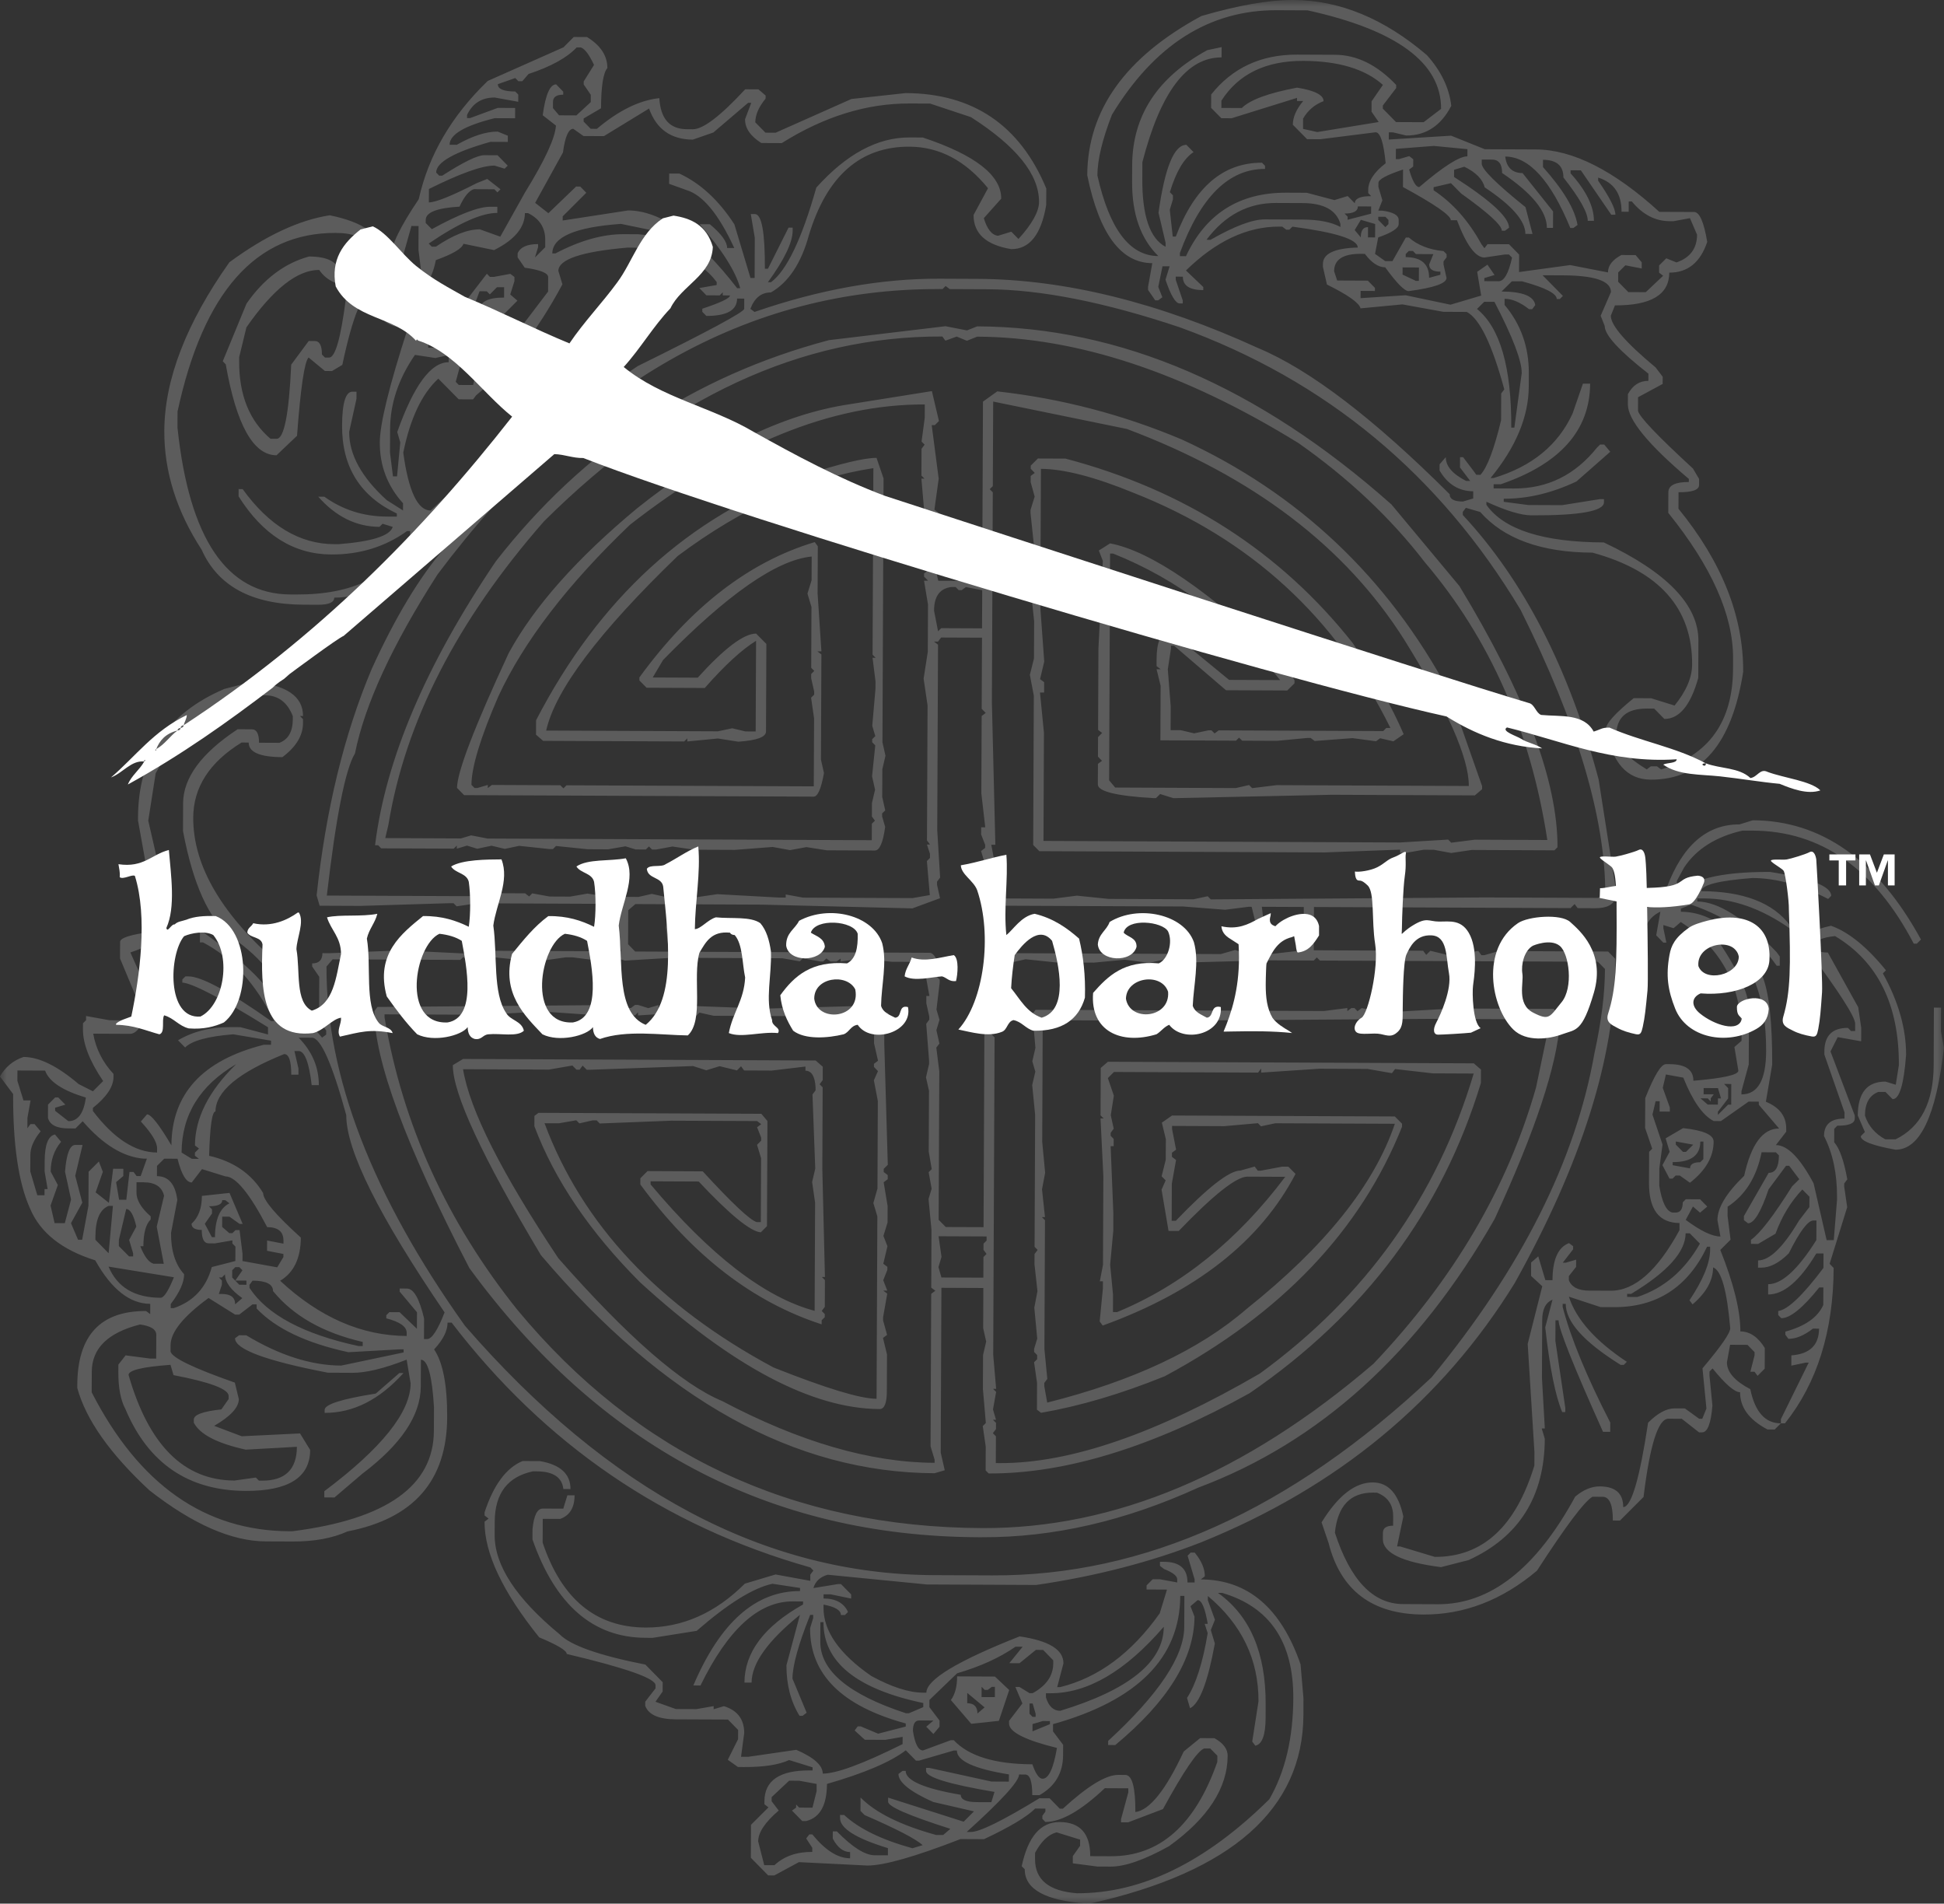
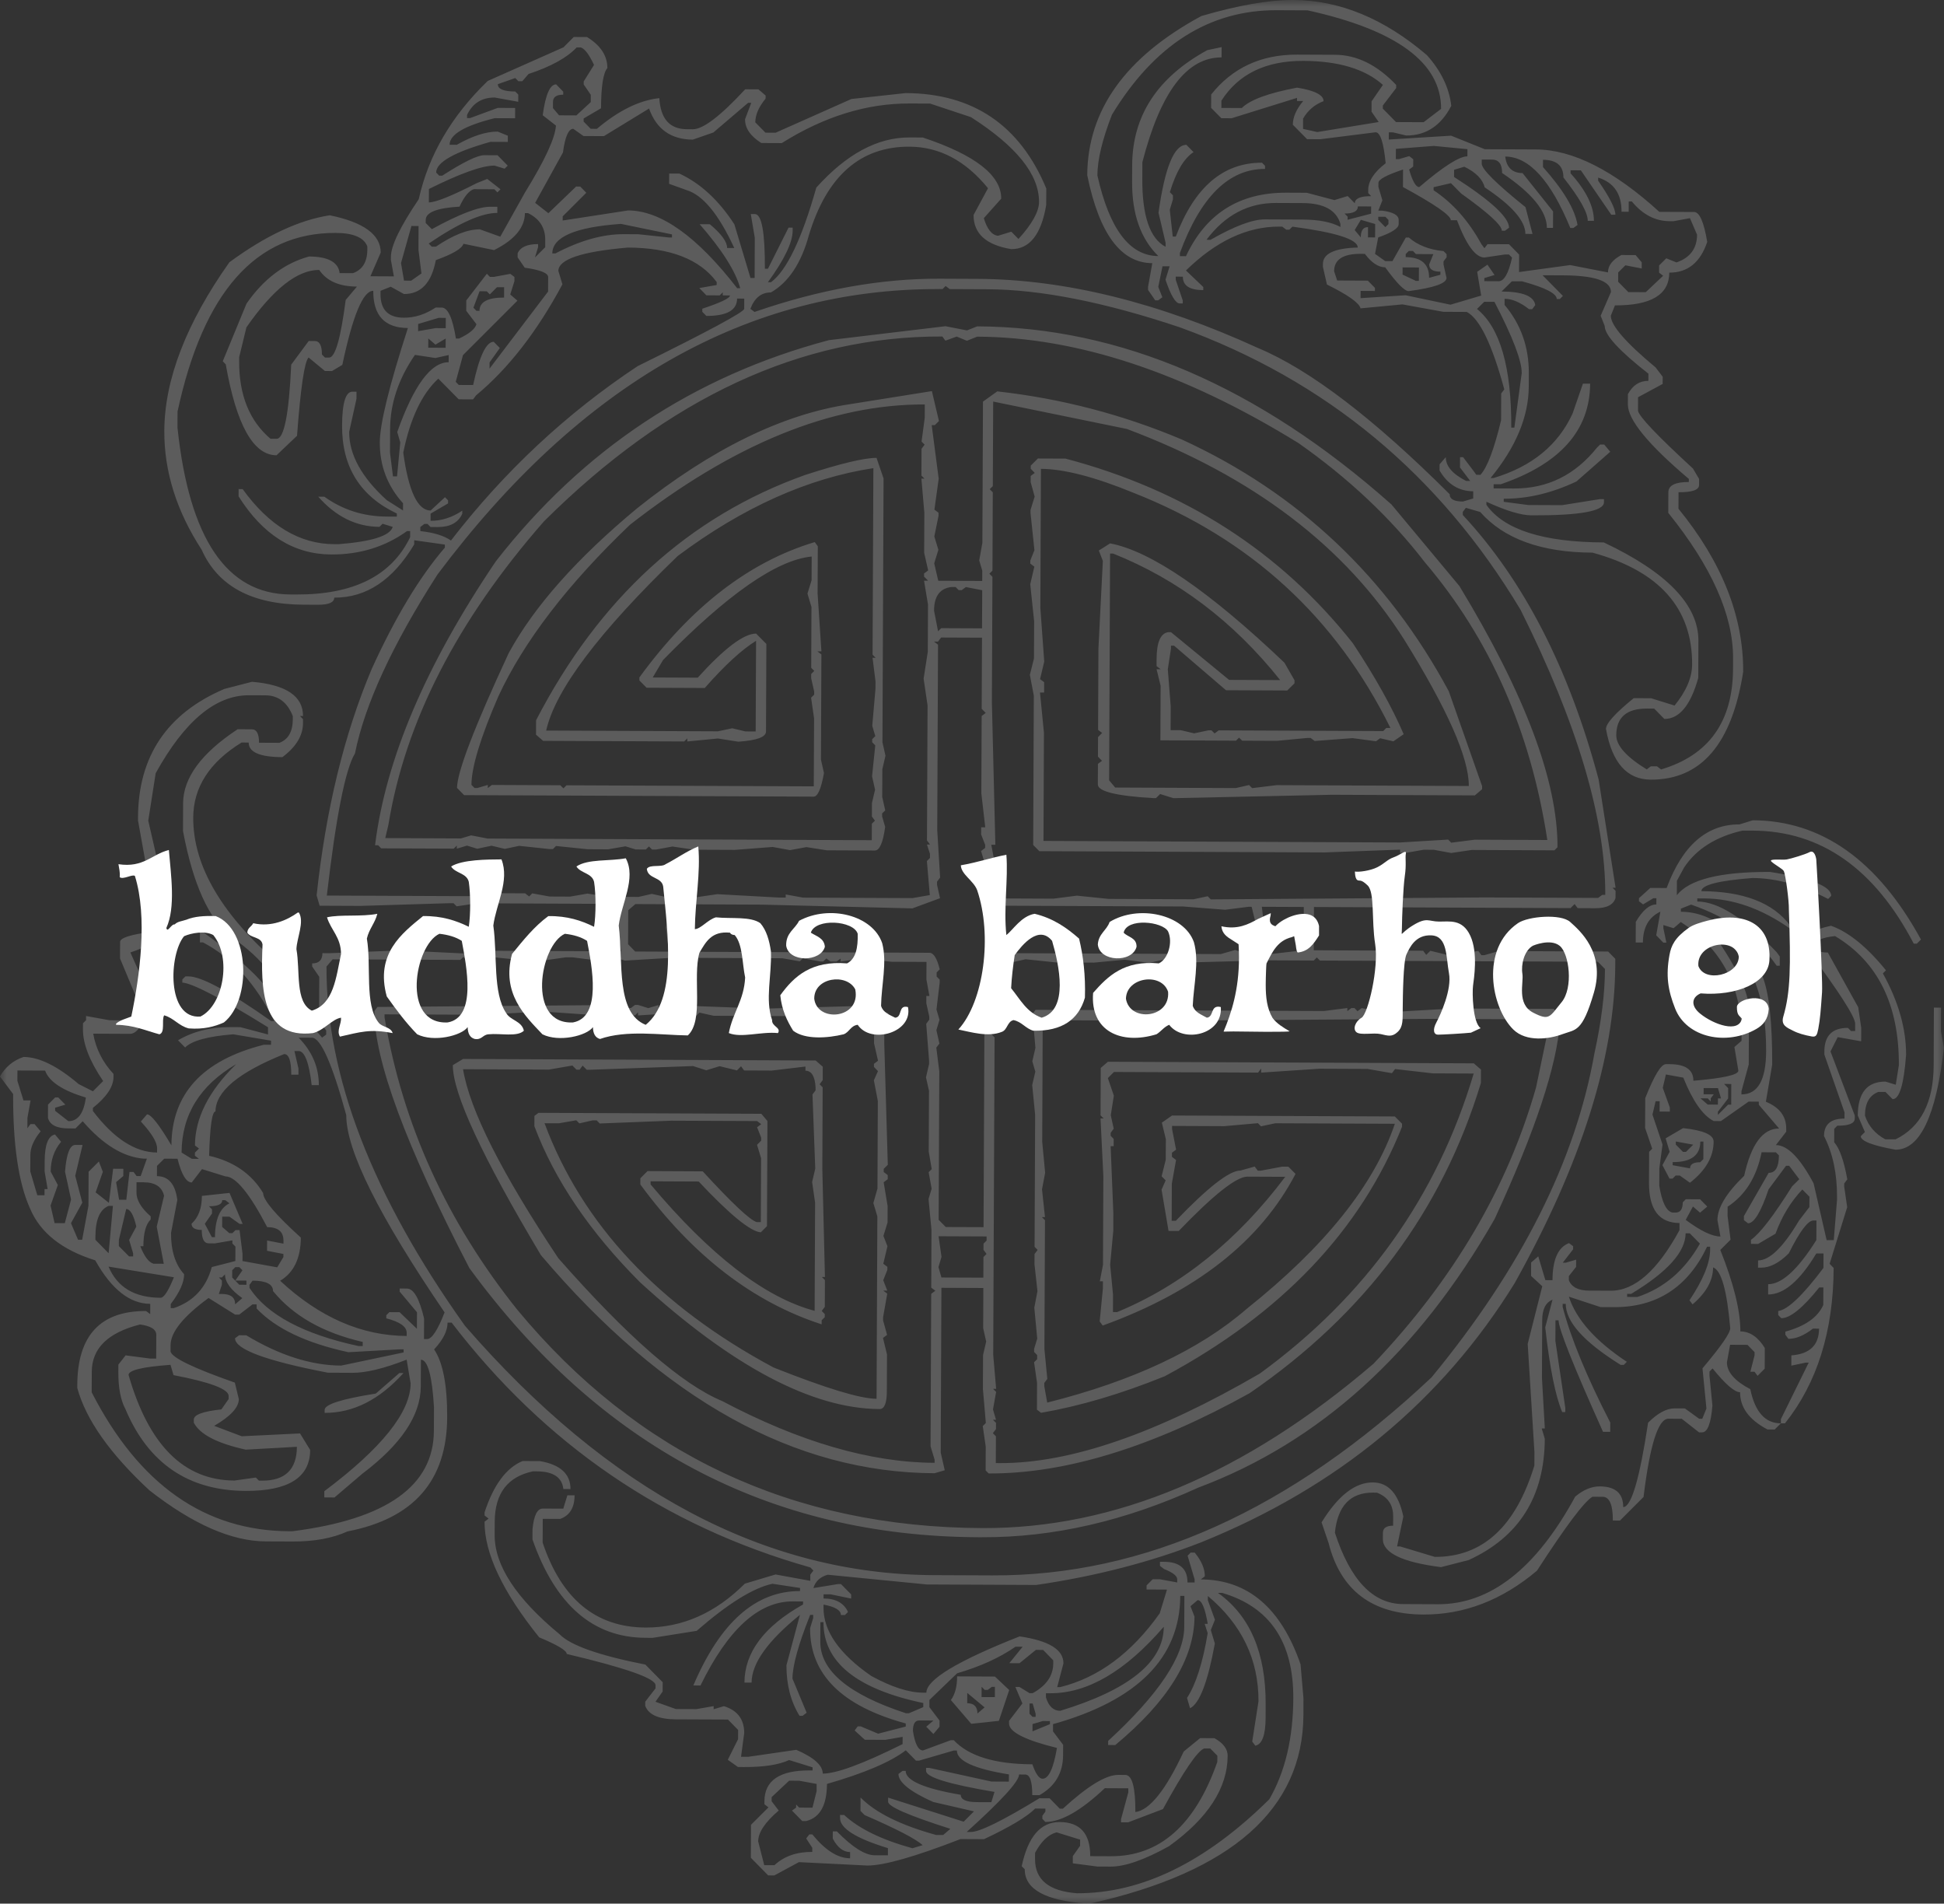
<svg xmlns="http://www.w3.org/2000/svg" width="143" height="140" viewBox="0 0 143 140" fill="none">
  <rect x="0" y="0" width="143" height="140" fill="#333333" stroke="none" />
  <g clip-path="url(#clip0_3014_898)">
    <path fill-rule="evenodd" clip-rule="evenodd" d="M51.114 68.332C51.559 68.312 52.075 67.625 52.662 67.463C53.782 67.581 55.209 67.378 55.931 67.895C56.374 68.406 56.593 69.145 56.711 69.981C56.772 71.755 56.27 73.515 56.796 75.021C56.76 75.492 57.482 75.566 57.227 75.975C55.977 75.851 54.548 76.356 53.612 75.975C53.891 74.48 54.73 73.573 54.813 71.89C54.588 70.825 54.644 69.461 54.044 68.767C53.877 68.756 53.758 68.709 53.699 68.592C52.328 68.456 51.916 69.287 51.45 70.067C50.933 71.861 51.796 75.047 50.595 76.148C48.591 76.121 46.078 75.727 44.135 76.41C43.77 76.306 43.626 75.991 43.616 75.538C43.159 76.179 41.115 76.67 39.902 76.066C38.616 74.715 36.875 73.046 37.666 70.158C38.483 69.157 39.29 68.138 40.333 67.373C41.74 67.353 42.775 67.703 43.7 68.16C43.843 67.256 43.843 65.757 43.7 64.854C43.544 64.199 42.715 64.23 42.401 63.723C43.244 63.153 44.852 63.347 46.032 63.12C46.824 64.586 45.694 66.502 45.514 68.068C45.85 70.827 45.298 74.482 47.498 75.369C49.793 73.509 49.129 68.722 48.785 65.204C48.674 64.468 47.653 64.658 47.581 63.896C47.807 63.546 48.637 63.808 48.963 63.555C49.778 63.138 50.49 62.608 51.365 62.249C51.545 64.19 51.136 66.3 51.113 68.333M42.148 75.193C44.288 74.806 43.544 71.063 43.185 69.196C42.751 68.91 42.2 68.746 41.551 68.673C39.71 69.513 38.727 75.368 42.148 75.193Z" fill="white" />
    <path fill-rule="evenodd" clip-rule="evenodd" d="M8.54 75.368V75.28C8.828 75.022 9.273 74.916 9.658 74.76C10.281 71.79 10.871 67.444 9.923 64.419C9.742 64.27 9.047 64.716 8.807 64.509C8.84 64.12 8.757 63.858 8.713 63.555C10.572 63.834 11.16 62.825 12.422 62.51C12.576 64.355 12.928 66.727 12.239 68.241C12.313 68.645 12.591 67.944 12.855 67.982C13.046 67.77 13.408 67.742 13.71 67.638C14.285 67.397 15.03 67.34 15.87 67.372C18.383 68.339 18.524 73.553 16.472 75.193C15.775 75.506 14.972 75.714 13.886 75.632C13.143 75.449 12.796 74.872 12.074 74.67C11.868 75.04 12.171 75.93 11.726 76.066C10.703 75.791 9.826 75.378 8.54 75.369M13.541 68.852C12.433 70.164 12.23 74.962 14.743 74.76C16.424 73.941 17.059 70.44 15.689 68.767C15.102 68.429 14.068 68.612 13.54 68.852H13.541Z" fill="white" />
    <path fill-rule="evenodd" clip-rule="evenodd" d="M74.028 62.859C74.172 64.664 73.814 66.778 74.028 68.768C74.523 68.384 75.121 67.372 76.108 67.203C77.464 67.528 78.472 68.23 79.376 69.026C79.686 70.301 79.858 71.73 79.806 73.371C79.341 74.982 78.127 75.842 76.011 75.802C75.434 75.637 75.171 75.15 74.555 75.021C74.091 75.121 74.112 75.742 73.691 75.887C72.695 76.291 71.433 75.904 70.496 75.714C72.382 73.649 73.009 68.777 71.878 65.462C71.614 64.759 70.698 64.308 70.679 63.636C71.854 63.437 72.877 63.083 74.029 62.86M77.393 69.195C76.42 67.994 75.194 69.475 74.642 70.241C74.523 71.022 74.422 71.819 74.378 72.676C75.04 73.488 75.528 74.462 76.624 74.845C78.631 74.261 77.907 70.954 77.392 69.196L77.393 69.195Z" fill="white" />
    <path fill-rule="evenodd" clip-rule="evenodd" d="M36.889 63.203C37.501 64.775 36.491 66.501 36.288 68.066C36.596 70.222 36.241 73.051 37.234 74.501C37.547 75.053 38.376 75.077 38.536 75.802C38.052 76.279 36.806 75.976 35.95 76.064C35.505 76.085 35.456 76.494 34.918 76.408C34.556 76.305 34.413 75.99 34.401 75.537C33.94 76.178 31.899 76.669 30.687 76.064C29.857 75.219 29.147 74.261 28.45 73.281C27.587 70.141 29.568 68.638 31.118 67.371C32.513 67.351 33.547 67.701 34.483 68.157C34.625 67.254 34.617 65.755 34.483 64.851C34.326 64.197 33.484 64.228 33.184 63.721C34.03 63.21 35.829 63.21 36.889 63.202M32.933 75.192C35.082 74.814 34.315 71.063 33.968 69.195C33.535 68.91 32.97 68.746 32.324 68.673C30.495 69.513 29.498 75.368 32.933 75.192Z" fill="white" />
-     <path fill-rule="evenodd" clip-rule="evenodd" d="M96.332 67.269C95.607 67.044 94.469 67.492 93.901 68.035L93.813 68.121L93.699 68.073C93.473 67.982 93.411 67.817 93.411 67.652C93.411 67.537 93.441 67.423 93.464 67.333C93.464 67.333 93.472 67.24 93.48 67.154C93.162 67.299 92.54 67.582 92.54 67.582C91.804 67.993 91.024 68.384 89.845 68.121C89.895 68.664 90.247 68.9 90.663 69.152L91.108 69.44L91.114 69.537C91.131 69.844 91.139 70.141 91.139 70.428C91.139 72.778 90.59 74.481 90.005 75.868C90.297 75.863 90.725 75.856 90.725 75.856C92.102 75.829 93.625 75.821 95.045 75.971C94.977 75.924 94.862 75.843 94.862 75.843C94.41 75.575 93.899 75.27 93.606 74.857C93.196 74.16 93.106 73.341 93.106 72.418C93.106 72.073 93.119 71.714 93.132 71.34C93.132 71.34 93.146 70.93 93.166 70.849L93.218 70.747C93.61 69.968 94.015 69.162 95.01 68.925L95.198 68.85L95.319 69.516C95.359 69.871 95.397 70.024 95.468 70.05C96.276 69.962 96.632 69.41 97.009 68.825C97.009 68.825 97.019 68.809 97.028 68.796V68.099C96.932 67.664 96.698 67.384 96.332 67.269Z" fill="white" />
+     <path fill-rule="evenodd" clip-rule="evenodd" d="M96.332 67.269C95.607 67.044 94.469 67.492 93.901 68.035L93.813 68.121L93.699 68.073C93.473 67.982 93.411 67.817 93.411 67.652C93.411 67.537 93.441 67.423 93.464 67.333C93.464 67.333 93.472 67.24 93.48 67.154C93.162 67.299 92.54 67.582 92.54 67.582C91.804 67.993 91.024 68.384 89.845 68.121C89.895 68.664 90.247 68.9 90.663 69.152L91.108 69.44L91.114 69.537C91.131 69.844 91.139 70.141 91.139 70.428C91.139 72.778 90.59 74.481 90.005 75.868C90.297 75.863 90.725 75.856 90.725 75.856C94.977 75.924 94.862 75.843 94.862 75.843C94.41 75.575 93.899 75.27 93.606 74.857C93.196 74.16 93.106 73.341 93.106 72.418C93.106 72.073 93.119 71.714 93.132 71.34C93.132 71.34 93.146 70.93 93.166 70.849L93.218 70.747C93.61 69.968 94.015 69.162 95.01 68.925L95.198 68.85L95.319 69.516C95.359 69.871 95.397 70.024 95.468 70.05C96.276 69.962 96.632 69.41 97.009 68.825C97.009 68.825 97.019 68.809 97.028 68.796V68.099C96.932 67.664 96.698 67.384 96.332 67.269Z" fill="white" />
    <path fill-rule="evenodd" clip-rule="evenodd" d="M21.987 67.111C22.409 67.805 21.832 68.976 21.805 69.805C22.096 71.403 21.688 73.701 22.938 74.326C24.548 73.837 24.717 71.899 25.087 70.157C25.076 68.918 24.345 68.411 24.055 67.463C25.017 67.235 26.59 67.437 27.756 67.203C27.588 67.891 27.145 68.319 26.987 69.026C27.326 71.021 26.806 73.891 27.842 75.193C28.094 75.551 28.741 75.506 28.885 75.977C27.192 75.649 26.481 75.908 25.005 76.236C24.741 75.785 25.115 75.331 25.087 74.845C24.453 74.93 23.829 75.78 23.022 75.977C19.227 76.422 19.177 72.695 19.311 69.462C19.227 68.884 18.443 69.002 18.192 68.593C18.206 68.224 18.505 68.15 18.627 67.896C19.969 68.202 21.137 67.662 21.904 67.112H21.989" fill="white" />
    <path fill-rule="evenodd" clip-rule="evenodd" d="M65.846 74.844C66.4 74.816 66.038 73.87 66.791 74.063C67.165 75.939 64.066 76.829 63.093 75.367C62.576 75.427 62.481 75.906 62.061 76.064C60.871 76.355 59.214 76.467 58.345 75.801C57.892 75.07 57.508 74.275 57.397 73.195C58.42 71.781 59.69 70.638 62.308 70.851C62.959 70.512 63.117 69.695 63.092 68.672C62.792 67.691 59.983 67.507 59.644 68.591C60.063 68.863 60.627 68.988 60.677 69.63C60.367 70.759 58.022 70.792 57.831 69.548C57.807 68.597 58.478 68.337 58.778 67.72C61.013 66.513 64.199 67.305 64.895 69.368C65.266 70.798 64.836 72.421 64.811 73.972C64.955 74.466 65.433 74.631 65.844 74.843M59.896 73.455C60.115 75.233 63.344 74.93 62.912 72.761C62.292 71.555 59.873 71.866 59.896 73.455Z" fill="white" />
    <path fill-rule="evenodd" clip-rule="evenodd" d="M88.771 74.843C89.323 74.798 89.001 73.865 89.804 74.062C89.95 76.119 87.026 76.726 86.007 75.367C85.622 75.522 85.406 75.857 85.072 76.063C82.475 76.86 80.18 75.841 80.409 73.02C81.5 71.779 82.679 70.616 85.241 70.85C85.914 70.547 86.297 69.304 85.924 68.501C85.518 67.761 82.885 67.487 82.657 68.591C82.967 68.934 83.618 68.948 83.604 69.629C83.293 70.825 80.88 70.751 80.756 69.46C80.805 68.667 81.407 68.429 81.623 67.804C83.741 66.512 87.091 67.228 87.822 69.285C88.232 70.727 87.799 72.47 87.738 73.971C87.895 74.453 88.36 74.609 88.771 74.842M82.824 73.455C83.113 75.186 86.09 74.897 85.924 72.936C85.442 71.488 82.848 71.853 82.824 73.455Z" fill="white" />
-     <path fill-rule="evenodd" clip-rule="evenodd" d="M70.324 72.152C69.809 72.211 69.655 71.904 69.294 71.804C68.477 71.866 67.253 72.19 66.544 71.804C66.603 71.234 66.928 70.922 67.061 70.417C68.044 70.78 69.188 70.397 70.161 70.241C70.556 70.496 70.449 71.663 70.324 72.152Z" fill="white" />
-     <path fill-rule="evenodd" clip-rule="evenodd" d="M25.28 46.764C24.856 46.927 21.315 49.56 21.315 49.56L20.876 49.942C20.876 49.942 20.379 50.235 20.065 50.569C16.762 53.094 13.318 55.542 9.406 57.694C9.66 57.043 10.278 56.613 10.61 56.002C10.569 55.842 10.785 55.877 10.61 56.002C9.636 55.911 9.054 56.839 8.165 57.176C9.979 55.621 11.301 53.758 13.742 52.586C13.728 52.882 13.569 53.079 13.515 53.334C13.36 53.356 13.295 53.421 13.284 53.535C13.133 53.547 13.064 53.618 13.055 53.724C12.159 53.952 11.738 54.474 11.491 55.094C11.316 55.221 11.528 55.245 11.491 55.094C12.142 54.723 12.485 54.147 13.055 53.724C13.21 53.713 13.276 53.642 13.284 53.535C13.437 53.517 13.507 53.443 13.515 53.334C23.381 46.87 31.068 39.077 37.673 30.64C35.47 28.885 33.482 25.911 30.745 25.041C30.694 24.904 30.598 25.002 30.617 25.074C28.958 23.211 26.005 23.521 24.695 21.065C24.32 19.072 25.248 17.874 26.524 16.874C26.816 16.8 27.125 16.722 27.421 16.646C28.51 17.129 29.54 18.689 30.611 19.561C31.905 20.599 33.019 21.16 34.188 21.826C36.797 22.901 39.285 24.181 41.888 25.254C42.978 23.644 44.273 22.316 45.407 20.766C46.538 19.241 47.06 17.177 48.756 16.057C49.017 15.991 49.279 15.924 49.542 15.857C50.832 16.053 51.966 16.549 52.435 18.154C52.368 20.241 50.101 21.013 49.318 22.672C48.026 24.033 47.127 25.617 45.879 26.991C48.645 29.264 52.36 29.937 55.415 31.748C58.535 33.49 61.678 35.18 65.082 36.462C72.043 38.732 105.396 49.615 112.463 51.702C112.886 51.794 112.974 52.425 113.364 52.578C114.819 52.716 116.5 52.457 117.231 53.804C117.814 53.621 117.817 53.508 118.391 53.51C120.669 54.517 123.29 54.953 125.473 56.135C124.905 56.142 125.534 56.527 125.473 56.135C126.53 56.544 127.922 56.428 128.761 57.22C129.279 57.15 129.464 56.492 130.017 56.766C131.239 57.223 133.193 57.425 133.906 58.127C132.966 58.456 131.78 58.003 130.912 57.645C129.51 57.514 128.027 57.261 126.529 57.096C125.091 56.942 123.48 57.031 122.346 56.233C122.636 56.077 123.335 56.151 123.337 55.84C118.533 56.155 114.89 54.484 110.854 53.498C110.379 53.766 111.601 54.141 111.893 54.336C112.361 54.632 112.974 54.718 113.44 55.041C110.731 54.89 108.462 53.976 106.406 52.691C93.66 49.875 54.617 38.26 42.907 33.684C42.129 33.7 41.52 33.414 40.775 33.398" fill="white" />
    <path fill-rule="evenodd" clip-rule="evenodd" d="M115.506 67.807C114.822 67.182 112.404 67.383 111.661 67.891C108.87 69.8 109.697 74.12 111.318 75.713C112.276 76.654 113.963 76.418 114.934 76.055C115.906 75.694 116.388 75.948 117.248 72.997C118.109 70.046 116.189 68.427 115.505 67.806L115.506 67.807ZM114.867 73.708C113.985 74.787 113.982 75.096 112.767 74.466C111.555 73.832 112.094 72.284 111.986 71.61C111.877 70.936 112.12 69.904 112.764 69.548C112.764 69.548 114.049 68.99 114.74 69.566C115.429 70.142 115.751 72.63 114.868 73.709L114.867 73.708ZM108.355 72.499C108.42 71.989 108.736 70.068 108.155 68.818C107.574 67.568 106.625 67.784 105.854 67.776C105.083 67.769 104.969 67.428 103.956 68.041C102.942 68.652 103.117 68.992 103.124 68.26C103.131 67.523 103.212 65.26 103.339 64.413C103.465 63.566 103.353 63.112 103.415 62.773C103.478 62.435 102.999 62.883 102.522 63.046C102.048 63.212 101.867 63.494 101.331 63.77C100.793 64.048 99.904 64.152 99.668 64.094C99.668 64.094 99.662 64.602 99.841 64.719C100.016 64.834 100.078 64.607 100.606 65.121C101.135 65.636 100.877 67.67 101.156 69.427C101.435 71.184 100.632 74.571 100.155 74.849C99.678 75.127 99.494 75.691 99.788 75.918C100.082 76.15 101.032 75.931 101.563 76.05C102.097 76.17 102.391 76.286 102.81 75.893C103.228 75.501 103.176 74.992 103.184 74.144C103.192 73.294 103.218 70.694 103.46 70.186C103.701 69.678 104.126 68.721 105.311 68.79C106.494 68.858 106.362 70.384 106.586 71.575C106.811 72.765 105.963 74.624 105.662 75.187C105.359 75.749 105.476 76.089 105.771 76.092C106.069 76.095 107.728 75.998 108.202 75.946L108.917 75.614C108.328 75.214 108.291 73.005 108.355 72.498V72.499ZM130.301 63.357C130.535 63.589 131.14 63.899 131.22 64.066C131.342 64.321 131.604 66.218 131.59 66.894C131.733 71.102 131.712 72.951 131.178 74.769C130.987 75.417 131.47 75.582 131.894 75.801C132.268 75.995 132.729 76.126 133.267 76.223C133.603 76.283 133.663 76.116 133.752 75.666C133.89 74.94 133.933 74.328 134.028 72.983C134.099 71.951 133.621 63.305 133.604 63.201C133.552 62.86 133.397 62.507 133.1 62.673C132.799 62.836 131.726 63.157 131.43 63.207C131.132 63.261 130.068 63.128 130.3 63.357H130.301ZM125.095 73.057C127.722 73.265 130.055 72.289 130.156 70.638C130.324 67.906 128.283 66.999 125.602 67.709C125.154 67.828 124.573 67.988 124.234 68.228C123.188 68.972 122.934 69.541 122.808 70.222C122.528 71.755 122.688 72.818 123.223 74.172C124.079 76.335 127.03 76.923 129.199 75.671C129.704 75.379 130.064 74.959 130.109 74.192C129.975 72.944 127.854 73.425 127.767 74.029C127.757 74.688 127.956 74.681 128.132 74.916C127.906 75.987 126.082 75.368 125.067 74.549C124.378 73.996 124.406 73.355 125.096 73.057H125.095ZM127.905 70.35C127.893 71.727 125.384 72.287 124.933 71.046C124.772 69.36 127.626 68.864 127.905 70.35Z" fill="white" />
-     <path fill-rule="evenodd" clip-rule="evenodd" d="M124.885 64.399C123.074 64.569 124.377 65.232 121.135 65.303C121.103 63.624 121.031 63.091 121.025 63.052C120.982 62.711 120.836 62.353 120.536 62.51C120.231 62.664 119.15 62.956 118.853 62.999C118.554 63.044 117.494 62.882 117.719 63.117C117.946 63.355 118.543 63.682 118.618 63.851C118.686 64.004 118.814 64.228 118.868 65.154C118.476 65.192 118.074 65.323 117.698 65.322L117.675 66.041L118.916 66.293C118.916 66.3 118.916 66.307 118.916 66.313L118.882 66.606L118.916 66.322C118.917 66.471 118.917 66.598 118.914 66.688C118.945 70.898 118.874 72.747 118.292 74.549C118.085 75.192 118.562 75.369 118.982 75.599C119.349 75.803 119.808 75.948 120.342 76.06C120.677 76.128 120.741 75.963 120.842 75.515C121 74.795 121.06 74.183 121.19 72.841C121.241 72.29 121.207 69.342 121.163 66.7C121.817 66.768 122.868 66.742 124.255 66.511C124.739 66.43 125.289 65.04 125.289 65.04C125.289 65.04 125.641 64.461 124.886 64.399H124.885Z" fill="white" />
-     <path d="M136.487 63.278H135.799V65.116H135.257V63.278H134.568V62.838H136.487V63.278ZM139.367 65.116H138.875V63.278H138.863L138.209 65.116H137.919L137.265 63.278H137.254V65.116H136.761V62.838H137.555L138.065 64.185L138.574 62.838H139.368V65.116H139.367Z" fill="white" />
    <g opacity="0.2">
      <mask id="mask0_3014_898" style="mask-type:luminance" maskUnits="userSpaceOnUse" x="0" y="0" width="143" height="140">
        <path d="M0 0V140H143V0" fill="white" />
      </mask>
      <g mask="url(#mask0_3014_898)">
        <path d="M126.827 79.718L127.124 80.025L127.121 80.781L126.367 81.763V81.992L127.12 81.238H127.347L127.352 79.721L126.828 79.718H126.827ZM126.117 68.801C127.81 71.234 128.659 73.057 128.655 74.269L128.637 78.285L128.1 80.256V80.485C129.301 80.49 129.908 79.43 129.916 77.306C129.934 73.217 128.768 70.384 126.421 68.802H126.118L126.117 68.801ZM125.32 80.018L125.317 80.475L126.067 80.478L125.84 80.777V81.005L125.619 80.777L125.09 80.774L125.617 81.232L126.368 81.235L126.37 80.78H126.596L126.374 80.023L125.32 80.019V80.018ZM123.272 83.948V84.176L123.799 84.712H124.019L124.551 84.182L123.272 83.949V83.948ZM125.076 83.954C125.072 84.969 124.391 85.47 123.04 85.465V85.693L124.318 85.926C124.319 85.625 124.571 85.471 125.07 85.473L125.298 85.246L125.303 83.955H125.077L125.076 83.954ZM123.806 82.966C125.306 83.126 126.056 83.456 126.054 83.959C126.049 85.076 125.467 86.081 124.313 86.983L123.565 86.452H123.261L123.035 86.678H122.808L122.288 85.689L122.818 84.707L122.524 83.716L123.807 82.966H123.806ZM122.543 79.022L122.313 80.005L122.832 81.449V81.75L122.08 81.746L122.083 80.989H121.785L121.555 81.972L122.295 84.172L122.062 85.917L122.056 87.203C122.253 88.417 122.572 89.077 123.024 89.176H123.251C123.602 89.179 123.781 88.927 123.784 88.423L124.006 88.195L125.059 88.2L125.586 88.736L125.055 89.184L124.533 88.731L124 89.713C125.097 90.528 125.948 90.934 126.554 90.936L126.334 89.723C126.338 88.816 126.992 87.732 128.301 86.472C128.811 84.15 129.669 82.99 130.871 82.995L129.377 81.247V81.019L128.627 81.015L126.59 82.447L126.062 82.445C125.26 82.038 124.514 80.974 123.823 79.253L122.544 79.02L122.543 79.022ZM123.994 90.698C123.988 92.066 122.654 93.549 119.991 95.153H119.692V95.38L120.443 95.384C122.399 94.737 123.929 93.429 125.045 91.46L124.297 90.7H123.994V90.698ZM113.468 20.239L114.968 21.764L114.74 21.991H114.514C114.514 21.587 113.665 21.152 111.964 20.689L111.214 20.686L110.455 21.439C112.009 21.446 112.834 21.779 112.933 22.435L112.706 22.74H112.479C111.828 22.231 111.227 21.976 110.678 21.974V22.425C111.874 23.847 112.468 25.518 112.459 27.439L112.455 28.424C112.445 30.646 111.506 32.893 109.645 35.154H109.872C112.682 34.313 114.616 32.731 115.68 30.407L116.44 28.213L116.97 28.215C116.954 31.65 114.761 34.118 110.395 35.614L109.87 35.612V35.918L111.375 35.924C113.828 35.935 115.859 34.935 117.474 32.919L117.701 32.692H118.004L118.45 33.224L115.962 35.41C114.149 36.266 112.368 36.685 110.616 36.678V36.905L112.419 37.141L114.902 37.151L117.685 36.707L117.988 36.709L117.987 36.938C117.985 37.597 116.203 37.915 112.642 37.899C111.891 37.896 110.79 37.566 109.341 36.9V37.129C110.631 38.953 113.51 39.873 117.975 39.892C122.622 42.085 124.946 44.497 124.935 47.126L124.924 49.852C124.363 51.871 123.53 52.878 122.428 52.873L121.681 52.112L121.152 52.111C119.651 52.105 118.897 52.76 118.892 54.07C118.889 54.827 119.636 55.665 121.133 56.583L121.437 56.356L121.89 56.358L122.186 56.588C125.699 55.545 127.465 53.075 127.482 49.18L127.485 48.423C127.498 45.241 125.905 41.673 122.718 37.717L122.724 36.204C122.726 35.699 123.228 35.444 124.229 35.448V35.22C121.233 32.685 119.74 30.859 119.746 29.743L119.749 28.987C120.099 28.334 120.6 28.006 121.254 28.009L121.256 27.48C119.108 25.801 118.04 24.637 118.043 23.977L117.744 23.22L118.501 21.478C118.505 20.672 117.328 20.26 114.974 20.25L113.469 20.243L113.468 20.239ZM108.647 22.721C110.344 24.096 111.188 27.005 111.169 31.449H111.396L111.938 27.436C111.942 26.523 111.27 24.779 109.93 22.198L109.18 22.195L108.649 22.721H108.647ZM110.724 11.511C110.822 12.321 111.249 12.726 111.999 12.729L114.244 15.547L114.239 16.76L113.787 16.758C113.792 15.545 112.69 14.202 110.494 12.723C110.497 12.069 110.248 11.737 109.747 11.736L108.997 11.732V12.038C108.994 12.446 110.067 13.508 112.215 15.234L112.731 17.205L112.206 17.203C112.21 16.243 111.21 15.104 109.214 13.78C109.062 13.179 108.564 12.672 107.714 12.261L106.963 12.486L106.961 13.015C109.658 14.744 111.009 15.991 111.005 16.749L110.702 16.97H110.475C110.476 16.566 109.475 15.655 107.48 14.23L106.732 13.471L105.456 13.766V13.994C106.851 14.912 108.025 16.231 108.97 17.953L109.195 18.255L109.423 17.955L111 17.962L111.747 18.722L111.742 20.007L115.501 19.494L118.281 20.035C118.283 19.531 118.611 19.105 119.267 18.755L120.315 18.759L120.765 19.29V19.745L119.562 19.512L119.035 20.038L119.031 20.722L119.78 21.483L121.06 21.488L122.339 20.281L122.043 20.052L122.045 19.523L122.571 18.997L123.321 19.3C124.324 18.955 124.831 18.273 124.835 17.26L124.312 16.045L123.108 16.267L122.809 16.266C121.757 16.261 120.83 15.778 120.035 14.813H119.809L119.805 15.574L119.28 15.571C119.286 14.257 118.713 13.42 117.56 13.06V13.289C118.404 14.505 118.829 15.341 118.828 15.792H118.525L116.287 12.526L115.531 12.523V12.746C116.679 14.017 117.252 15.184 117.248 16.241L116.795 16.239C116.798 15.637 116.201 14.573 115.004 13.05C115.007 12.191 114.504 11.757 113.503 11.752L113.501 12.286C114.995 13.962 115.845 15.377 116.043 16.542L115.738 16.768H115.512C114.074 13.273 112.475 11.52 110.723 11.513L110.724 11.511ZM103.632 18.456L103.404 18.682V18.91C104.554 18.915 105.129 19.423 105.125 20.431L105.954 20.207V19.978C105.402 19.977 105.127 19.801 105.129 19.446L105.436 18.691L104.155 18.685L103.931 18.456H103.633H103.632ZM103.174 19.666L103.172 20.195L104.146 20.655H104.372L104.376 19.672L103.174 19.667V19.666ZM102.681 10.948L102.678 11.704H102.905L103.661 11.481L103.958 11.71L103.955 12.244L103.656 12.47C103.903 13.33 104.151 13.758 104.4 13.759C106.159 12.254 107.341 11.497 107.941 11.499L107.944 10.97L105.468 10.732L102.68 10.948H102.681ZM101.385 15.942V16.171L101.907 16.706L102.134 16.48V16.174L101.91 15.945L101.385 15.943V15.942ZM100.104 16.166L99.65 16.92L100.099 17.456C100.1 16.951 100.275 16.7 100.631 16.702L100.627 17.458L101.152 17.46L101.156 16.475L100.103 16.166H100.104ZM99.884 15.18C99.881 15.534 99.553 15.707 98.904 15.704L99.13 15.933L99.129 16.162L100.858 15.713L100.861 15.184L99.885 15.18H99.884ZM125.573 91.689C124.156 94.666 121.869 96.145 118.713 96.132L117.736 96.128L115.405 95.361C115.946 97.032 117.368 98.629 119.67 100.152L119.443 100.379H119.217C116.515 98.698 115.17 97.203 115.176 95.889H114.949V96.116C115.541 98.393 116.707 101.226 118.45 104.619L118.447 105.303L117.918 105.301C115.734 100.44 114.645 97.71 114.648 97.099H114.421L114.414 98.617L115.144 103.543L115.142 103.848H114.915C114.42 102.681 114 100.609 113.667 97.623L114.201 95.584C113.699 95.786 113.446 96.29 113.444 97.094L113.426 101.338L113.637 105.055H113.411L113.634 105.811C113.616 110.055 111.746 113.031 108.034 114.732L106.001 115.252C103.145 114.89 101.719 114.199 101.723 113.186L101.726 112.73C101.728 112.381 101.977 112.202 102.478 112.204L102.481 111.52C102.485 110.667 102.083 110.083 101.286 109.774L100.988 109.772C99.333 109.766 98.4 110.746 98.194 112.715C99.329 116.211 101.001 117.96 103.21 117.969L105.764 117.98C109.623 117.995 112.993 115.357 115.873 110.064C116.472 109.561 117.075 109.311 117.68 109.314C118.83 109.319 119.406 109.826 119.402 110.835C119.998 110.838 120.608 108.77 121.233 104.63C121.938 103.925 122.589 103.574 123.19 103.577L123.941 103.58L124.991 104.341H125.218L125.524 103.586L125.234 100.631C126.592 99.022 127.275 98.042 127.276 97.682C127.037 94.905 126.616 93.415 126.015 93.209C126.011 94.169 125.507 95.073 124.503 95.928L124.278 95.626C125.286 94.117 125.791 92.877 125.795 91.917V91.689L125.575 91.688L125.573 91.689ZM101.397 13.444L101.395 13.745L101.689 14.731L101.387 15.491L101.686 15.493C102.484 15.598 102.887 15.829 102.886 16.177V16.483C102.883 16.784 102.382 17.111 101.38 17.461L101.148 18.672L101.897 19.204L102.425 19.206L103.411 17.47H103.637C104.284 18.031 105.134 18.366 106.188 18.466L106.412 18.695V18.923L106.185 19.223V19.451L106.406 20.436C106.405 20.844 105.475 21.165 103.621 21.409C103.318 21.408 102.742 20.828 101.896 19.66C101.396 19.658 100.897 19.331 100.399 18.669L100.096 18.667C98.792 18.661 98.141 19.092 98.137 19.945L98.361 20.63L100.617 20.64L101.14 21.171L101.139 21.399L100.085 21.394L100.082 21.927L103.393 21.714L106.696 22.408L108.955 21.738L108.66 19.99L109.416 19.465L109.938 20.224L109.187 20.449V20.677L110.24 20.682C110.639 20.684 110.969 20.108 111.225 18.946L110.999 18.716H110.696L109.194 18.937C108.539 18.935 107.869 18.024 107.174 16.197L106.722 16.195C106.724 15.846 105.548 15.031 103.201 13.754L103.207 12.468C102.003 12.871 101.399 13.193 101.399 13.445L101.397 13.444ZM128.935 60.325C133.997 60.347 138.122 63.271 141.306 69.095L141.002 69.399H140.775C137.892 63.88 133.944 61.108 128.931 61.086L128.18 61.084C126.225 61.53 124.792 62.432 123.886 63.792L123.353 64.774L123.348 65.836C124.253 64.681 126.536 64.108 130.197 64.124C133.203 64.594 134.706 65.177 134.703 65.886L134.476 66.113C132.522 65.095 130.668 64.578 128.916 64.571C126.409 64.763 125.157 65.088 125.154 65.539C128.263 65.553 130.437 66.397 131.686 68.07V68.299C129.584 66.825 127.48 66.083 125.378 66.074L124.853 66.071L124.851 66.299C126.401 66.306 128.349 67.552 130.697 70.036L130.92 70.343L130.918 71.022H130.691C129.294 68.997 127.199 67.499 124.398 66.527L123.645 66.825V67.053C125.944 67.063 127.943 68.638 129.638 71.779C130.133 72.994 130.374 75.169 130.362 78.296L129.897 81.025C130.896 81.437 131.399 82.094 131.394 83.001V83.229L130.634 84.211C131.485 84.214 132.409 85.155 133.408 87.027L134.367 91.202L134.891 91.204L135.13 88.247V88.019C135.138 86.302 134.818 84.811 134.174 83.547C134.177 82.688 134.679 82.259 135.679 82.263L135.682 81.806L134.199 77.557V77.328C134.204 76.168 134.778 75.589 135.934 75.594L136.16 75.823H136.464L136.465 75.29C136.467 74.785 135.295 72.961 132.952 69.817L132.955 69.061C132.957 68.658 133.534 68.331 134.691 68.083C135.987 68.544 137.335 69.638 138.732 71.361L138.505 71.587C139.652 73.663 140.219 75.66 140.211 77.581C140.048 79.753 139.722 80.838 139.221 80.835L138.694 80.304H138.169C137.514 80.552 137.191 81.132 137.186 82.04C137.433 82.798 137.931 83.382 138.68 83.788L139.435 83.791C141.291 82.892 142.227 81.076 142.24 78.347L142.257 74.102L142.782 74.105L142.774 75.851L142.995 77.065C142.421 82.068 141.231 84.56 139.431 84.552C137.725 84.245 136.875 83.911 136.877 83.558L137.182 83.253L136.657 82.038C136.665 80.369 137.342 79.539 138.698 79.544L139.452 79.776L139.68 78.336C139.699 73.893 138.134 70.728 134.986 68.842C133.985 68.945 133.483 69.194 133.483 69.597C133.481 69.898 133.802 70.049 134.456 70.052L136.691 74.077L136.911 75.596L136.907 76.581L135.182 76.273L134.651 77.327L136.435 82.036V82.264C136.432 82.618 136.005 82.791 135.153 82.787L134.926 83.016L134.922 84.001C135.32 84.457 135.643 85.371 135.887 86.734L135.661 87.034L135.659 87.263L135.879 88.781L134.587 92.943L134.883 93.25C134.864 97.897 133.669 101.708 131.303 104.677H131V104.37L133.048 100.212H132.823L131.768 100.434L131.771 99.678C133.123 99.581 133.804 98.924 133.809 97.712L133.362 97.71C132.706 98.216 132.102 98.466 131.554 98.464L131.33 98.158L131.332 97.93C132.786 97.533 133.713 96.883 134.12 95.973L134.125 94.683H133.822C132.614 96.194 131.681 96.947 131.032 96.944L130.806 96.715V96.415C131.51 96.321 132.617 95.263 134.132 93.247L134.137 92.185L133.607 92.183C132.395 94.199 131.212 95.205 130.063 95.2L130.066 94.443C131.067 94.447 132.25 93.366 133.611 91.199L133.618 89.758H133.396C132.992 89.755 132.387 90.563 131.581 92.176C130.877 92.88 130.195 93.231 129.546 93.228H129.32L129.323 92.694C130.169 92.698 131.179 91.717 132.342 89.753L133.098 88.771L133.101 88.01L132.579 87.479C131.718 88.388 131.064 89.471 130.606 90.731L129.328 91.481L128.8 91.479V91.178C129.457 90.726 130.464 89.415 131.825 87.248L132.356 86.722L131.61 85.734H131.383L130.096 87.468C129.535 89.134 129.032 89.967 128.585 89.964L128.283 89.735V89.429L130.102 86.255C130.602 86.257 130.854 85.832 130.857 84.969L130.632 84.745L129.583 84.74C129.219 86.558 128.387 87.893 127.083 88.745L127.08 89.424L127.299 91.171L126.545 91.924C127.534 94.407 128.026 96.402 128.021 97.916C128.723 97.92 129.323 98.33 129.819 99.137L129.812 100.656L129.287 101.182L129.061 100.88H128.758L129.066 99.668V99.44L128.545 98.905L127.265 98.899L127.033 100.188C127.03 100.897 127.599 101.558 128.752 102.165C129.096 103.835 129.843 104.673 130.998 104.677L130.543 105.132L130.018 105.129C128.664 104.416 127.996 103.506 128 102.389C127.595 102.388 126.925 101.807 125.977 100.639L125.75 100.868V101.168L125.965 103.367C125.858 104.686 125.606 105.339 125.206 105.338H124.98L123.709 104.341L122.728 104.337C121.977 104.334 121.367 106.253 120.899 110.091L119.165 111.826L118.64 111.823C118.646 110.665 118.393 110.082 117.892 110.079L117.142 110.076C116.537 110.428 115.179 112.239 113.058 115.514C110.494 117.677 107.708 118.75 104.701 118.738C100.937 118.722 98.616 116.97 97.731 113.479L97.214 111.959C98.425 109.994 99.68 109.016 100.983 109.021C102.134 109.026 102.88 109.864 103.229 111.529L102.768 113.73H102.994L105.546 114.498C109.053 114.513 111.493 112.279 112.868 107.782L112.873 106.797L112.377 98.834L113.449 94.595L112.625 93.835L112.629 92.85L113.155 92.396L113.677 94.145L114.201 94.147C114.207 92.635 114.61 91.723 115.416 91.421L115.718 91.651V91.879L114.957 92.861H115.183L115.94 92.637L115.937 93.171L115.405 93.848V94.153C115.604 94.659 116.103 94.914 116.907 94.917L118.484 94.922C120.237 94.93 121.921 93.448 123.541 90.472L123.543 89.944C122.038 89.937 121.291 88.949 121.3 86.975L121.31 84.704L121.536 84.478L121.014 82.957L121.023 80.759C121.685 79.093 122.188 78.261 122.54 78.262H122.839C123.993 78.268 124.569 78.679 124.565 79.483C126.77 79.295 127.872 79.047 127.873 78.741L127.583 76.998L128.109 76.544V76.244C128.126 72.557 126.632 69.742 123.638 67.809L123.107 68.262L122.357 68.031V68.259L122.578 69.323H122.352L121.83 68.787L122.136 67.047C121.281 67.45 120.856 68.205 120.851 69.317L120.322 69.314L120.329 67.795C120.833 66.943 121.335 66.514 121.84 66.516L121.843 66.06H121.617L120.865 66.512L120.562 66.283V66.055L121.394 65.302L122.597 65.307C123.76 62.178 125.546 60.619 127.953 60.629L128.931 60.328L128.935 60.325ZM92.822 66.689L93.115 69.192V69.421L92.81 69.642V69.87L93.111 70.178H93.338L95.894 69.884L95.907 66.702L92.823 66.689L92.822 66.689ZM89.846 7.404L89.844 7.938L91.345 7.945C91.95 7.342 93.305 6.843 95.413 6.445C96.711 6.654 97.363 6.987 97.362 7.439C96.705 7.687 96.204 8.118 95.855 8.722L95.852 9.479L96.899 9.711L101.416 8.974L100.89 8.215L100.893 7.453L101.726 6.244C100.426 5.079 98.474 4.488 95.871 4.477C93.11 4.466 91.104 5.442 89.845 7.405L89.846 7.404ZM88.748 17.634L89.046 17.636C90.802 16.635 92.131 16.131 93.036 16.135L95.823 16.147C97.025 16.152 97.948 16.336 98.601 16.693V16.465C98.304 15.454 97.377 14.942 95.828 14.935L93.869 14.927C91.814 14.917 90.108 15.823 88.748 17.636V17.634ZM80.723 12.9C81.607 16.847 83.1 18.823 85.207 18.832C83.909 17.565 83.266 15.743 83.277 13.367L83.282 12.154C83.297 8.515 85.137 5.695 88.807 3.688L89.862 3.465L89.858 4.222C87.299 4.211 85.359 6.783 84.033 11.928L84.028 13.142C84.015 15.873 84.587 17.543 85.739 18.15V17.849L85.22 15.644C85.686 12.314 86.367 10.648 87.272 10.652L87.798 11.188C87.095 11.64 86.513 12.623 86.055 14.134L86.28 14.364V14.664L86.049 15.425L86.266 17.395H86.493C87.861 13.765 89.977 11.955 92.834 11.967L93.055 12.195V12.423C90.398 12.413 88.311 14.474 86.792 18.61V18.838L87.239 18.84C88.705 15.712 91.165 14.157 94.629 14.171L96.131 14.178L98.159 14.715L99.137 14.418L99.659 14.95C99.662 14.601 100.062 14.422 100.864 14.426L100.645 14.198V13.97C100.649 13.315 101.074 12.662 101.929 12.006C101.782 10.492 101.534 9.729 101.188 9.728L97.125 10.239L96.148 10.235L95.099 9.173C95.102 8.62 95.353 8.039 95.861 7.43L95.409 7.428V7.199L90.593 8.697L89.842 8.694L89.09 7.933L89.094 6.949C90.656 4.986 92.767 4.006 95.422 4.017L98.204 4.029C99.807 4.035 101.304 4.774 102.703 6.246V6.474L101.72 7.76V7.988L102.692 8.977L104.722 8.986L106.006 8.007C106.021 4.62 102.744 2.206 96.188 0.761L93.931 0.751C88.966 0.729 84.924 3.293 81.797 8.43C81.087 10.251 80.73 11.739 80.724 12.898L80.723 12.9ZM77.243 124.528H76.94L76.939 124.828C77.138 125.489 77.488 125.815 77.988 125.817C83.056 124.278 85.595 122.216 85.607 119.636C82.783 122.913 79.995 124.539 77.243 124.527V124.528ZM75.953 126.794L75.95 127.328L77.232 126.8V126.572L76.709 126.569L75.953 126.793V126.794ZM75.733 125.279L75.73 126.035L75.955 126.265H76.181V126.036L75.96 125.28L75.733 125.278V125.279ZM72.207 124.051L72.204 124.808L73.181 124.812L73.184 124.055H72.957L72.659 124.28H72.433L72.208 124.051H72.207ZM71.151 124.503L71.148 125.259C71.648 125.261 71.902 125.514 71.9 126.018L72.426 125.565L71.151 124.502V124.503ZM89.6 117.152C91.951 118.83 93.118 121.565 93.102 125.354L93.098 126.339C93.093 127.606 92.84 128.288 92.339 128.383L92.114 128.078L92.574 125.124C92.587 122.045 91.342 119.463 88.85 117.375L88.848 117.681L89.372 119.124L89.066 119.88L89.364 120.866C88.847 123.695 88.24 125.284 87.54 125.63L87.317 124.872C87.97 123.866 88.478 122.277 88.837 120.106L88.615 119.421H88.841C88.644 118.262 88.396 117.679 88.098 117.678L87.572 118.126L87.867 118.889C87.854 121.974 85.911 125.123 82.038 128.337L81.514 128.334L81.516 128.029C85.234 124.61 87.104 121.815 87.113 119.642L87.123 117.366H86.82C86.8 121.916 83.678 125.059 77.46 126.798V127.332L78.204 128.319L78.201 129.075C78.195 130.389 77.613 131.372 76.46 132.022L75.932 132.019C75.936 131.009 75.761 130.505 75.415 130.504L74.962 130.501C74.959 131.005 73.673 132.417 71.109 134.728H71.412C72.061 134.732 73.744 133.905 76.459 132.248L77.21 132.251L77.957 133.016H78.184C79.995 131.356 81.351 130.527 82.255 130.531L82.779 130.534C83.28 130.536 83.526 131.448 83.518 133.263C84.572 133.123 85.757 131.639 87.073 128.811L88.28 127.827L89.334 127.831C89.981 128.192 90.307 128.621 90.306 129.125C90.295 131.501 88.856 133.718 85.99 135.776C84.181 136.782 82.751 137.28 81.696 137.275L80.719 137.271L78.916 137.035L78.918 136.502L79.451 135.747L79.454 135.292L77.723 134.756C77.122 134.909 76.596 135.41 76.139 136.263L76.137 136.719C76.131 138.237 77.151 139.076 79.21 139.235C83.969 139.256 88.689 136.953 93.371 132.322C94.534 130.308 95.121 127.832 95.135 124.902C95.152 120.759 93.406 118.177 89.904 117.147H89.6V117.152ZM70.406 123.286L73.187 123.299L74.237 124.288L73.477 126.555L71.445 126.774L69.946 125.026C70.247 124.624 70.403 124.044 70.406 123.287V123.286ZM69.042 90.917L69.257 92.431L69.033 93.187L69.251 93.95L72.335 93.962L72.342 92.444L72.57 92.218L72.344 91.916L72.347 91.46L72.575 91.233V90.932L69.043 90.917H69.042ZM68.708 44.905L69.004 46.425L69.232 46.198L72.238 46.211L72.251 43.407L71.049 43.174L70.745 43.4H70.519L70.294 43.17H69.996C69.14 43.267 68.713 43.847 68.709 44.904L68.708 44.905ZM68.368 125.019L68.366 125.548L69.112 126.534L69.11 126.991L68.66 127.523L68.134 126.987L68.664 126.533L67.611 126.529C67.307 126.527 67.158 126.783 67.155 127.288C67.301 128.249 67.549 128.73 67.899 128.732L69.934 127.98H70.16C71.257 129.149 73.184 129.74 75.94 129.751C76.187 130.461 76.436 130.812 76.691 130.813C77.139 130.814 77.493 130.059 77.749 128.547C75.448 127.984 74.271 127.397 74.225 126.785V126.557L75.207 125.276L74.689 124.062H74.987L75.735 124.522H75.962C76.965 123.973 77.473 123.24 77.477 122.328V122.105L76.731 121.34L76.201 121.337L74.995 122.317L74.244 122.314L75.226 121.105L74.702 121.103C73.543 121.908 72.112 122.562 70.407 123.058L68.368 125.019ZM60.347 119.3L60.341 120.74C60.333 122.865 62.428 124.617 66.637 125.996H66.863L67.914 125.547L67.916 125.246C63.008 124.216 60.562 122.231 60.575 119.302H60.348L60.347 119.3ZM59.309 133.925L59.011 133.923L58.258 133.157L58.563 132.936V132.708L58.789 132.937L59.766 132.941L60.069 131.729L60.071 131.195L58.797 130.961L58.047 130.958L56.762 132.165V132.471L57.283 133.151C56.279 134.01 55.774 134.764 55.771 135.419L56.216 137.168L56.967 137.171C57.672 136.515 58.598 136.188 59.752 136.194V135.893L59.304 135.206L59.532 134.908L59.758 134.91C60.706 136.077 61.627 136.658 62.532 136.663L62.534 136.206C62.033 136.205 61.607 135.877 61.258 135.215L61.26 134.686L61.563 134.689C62.708 135.858 63.634 136.438 64.337 136.442L65.314 136.446L65.316 135.918C62.962 135.199 61.791 134.462 61.794 133.704V133.476L62.093 133.477C63.19 134.491 64.866 135.308 67.12 135.925L67.871 135.699C67.373 135.242 65.948 134.503 63.599 133.485L63.297 133.177L63.302 132.193C64.398 133.312 66.252 134.228 68.857 134.948L69.381 134.951L69.907 134.497C66.851 133.523 65.329 132.862 65.33 132.507V132.201L70.886 133.972L71.645 133.213L68.641 132.521C66.936 131.757 66.088 131.069 66.091 130.463L66.395 130.235H66.621C66.617 130.945 67.967 131.533 70.674 131.995C70.673 132.354 71.072 132.53 71.876 132.534L72.924 132.538L73.154 131.783C69.798 131.215 68.121 130.699 68.123 130.242V130.014L68.35 130.015L72.931 131.019L74.211 131.025L74.214 130.496C71.657 130.083 70.385 129.496 70.388 128.738H70.161L67.604 129.483H67.377L66.63 128.722C65.52 129.577 63.587 130.403 60.831 131.195C60.824 132.766 60.315 133.672 59.314 133.92L59.309 133.925ZM68.698 47.181L69.001 47.41L68.943 61.05L69.155 64.539L68.928 64.842V65.071L69.148 66.056L67.115 66.805L56.064 66.53L50.276 66.504C49.92 66.503 49.745 66.91 49.741 67.716H49.443C49.687 69.233 49.958 69.991 50.261 69.993L68.376 70.07C68.674 70.072 68.928 70.481 69.126 71.286L68.898 71.514V71.814L69.122 72.044V72.272L68.887 74.241L69.109 74.999L68.88 75.76L69.103 76.746L68.875 77.045L69.094 78.793L69.047 89.707L69.569 90.239L72.35 90.249L72.433 70.546L72.888 70.093L89.8 70.166L90.854 69.865L91.83 70.175L92.058 69.87H92.361L92.058 69.642V69.419L92.368 67.902L92.07 66.688H91.844L90.115 66.907L87.031 66.666L72.449 66.603L72.156 65.618L72.463 63.572L72.168 62.585L72.468 62.358V62.13L72.173 61.373L72.176 60.843H72.474L72.187 58.341L72.211 52.656L72.51 52.43L72.213 52.128L72.235 46.898L69.228 46.886L69.001 47.185H68.697L68.698 47.181ZM46.213 66.943L46.202 69.441L46.724 69.977L49.208 69.988L48.989 68.24L49.223 66.499L46.74 66.489L46.213 66.942V66.943ZM40.855 18.64C42.659 17.687 44.34 17.215 45.899 17.221L46.948 17.226L49.204 17.464H49.43V17.238L45.675 16.465C42.316 16.703 40.634 17.428 40.628 18.64H40.855H40.855ZM50.962 10.268C49.355 10.261 48.285 9.499 47.744 7.983L44.425 10.011L42.924 10.005L42.17 9.473C41.82 9.472 41.567 10.052 41.412 11.211L39.366 14.918L40.339 15.679L42.379 13.718L42.682 13.72L43.127 14.177L41.392 15.911L41.39 16.217L46.205 15.476C48.611 15.486 51.283 17.394 54.226 21.195H54.452C54.101 19.934 53.107 18.367 51.465 16.488L52.216 16.491C53.064 17.202 53.49 17.782 53.488 18.238L54.013 18.24C52.869 15.762 51.701 14.339 50.499 13.98L49.221 13.519L49.224 12.762L49.975 12.765C51.527 13.481 52.873 14.728 54.021 16.499L55.206 20.443H55.51L55.522 17.489L55.227 15.742H55.53C56.031 15.746 56.276 17.086 56.264 19.764H56.49L58.005 16.739L58.308 16.741V16.969C58.303 17.832 57.697 19.092 56.486 20.755H56.713C57.867 19.902 58.978 17.584 60.048 13.795C62.263 11.331 64.548 10.099 66.906 10.109L67.882 10.113C71.736 11.395 73.658 12.893 73.65 14.61L72.37 16.045C72.616 16.856 72.961 17.29 73.413 17.34L74.391 17.039L74.918 17.575C75.924 16.468 76.428 15.559 76.431 14.851C76.439 12.832 74.768 10.754 71.42 8.614L68.416 7.617L66.915 7.611C63.759 7.597 60.622 8.568 57.506 10.524L56.001 10.517C55.199 10.01 54.802 9.431 54.805 8.771L55.263 7.56H55.036L52.472 9.745L50.964 10.268H50.962ZM36.032 21.651L35.806 21.422L35.276 21.42L34.824 22.631L35.049 22.86H35.271C35.273 22.207 35.876 21.879 37.079 21.884L37.082 21.123L36.557 21.121L36.031 21.652L36.032 21.651ZM31.505 24.892L31.502 25.571L32.781 25.577L32.784 24.898L32.032 25.345L31.504 24.892H31.505ZM38.428 5.97H38.129L37.904 5.739L36.622 6.189C36.62 6.548 37.042 6.725 37.899 6.728L38.124 6.952L38.122 7.486L36.392 7.173C35.44 7.169 34.759 7.597 34.356 8.455V8.683H34.581L36.614 7.935L37.894 7.941L37.891 8.698L36.385 8.692C34.18 9.24 33.075 9.89 33.072 10.647L33.597 10.649C34.75 9.999 35.752 9.674 36.608 9.677L37.356 9.98L37.354 10.436L36.079 10.431C33.42 11.181 32.088 11.932 32.085 12.689L32.306 12.918H32.532C34.091 11.917 35.123 11.412 35.623 11.414L36.6 11.418L37.348 12.182L37.12 12.405L36.371 12.178C35.466 12.175 33.862 12.75 31.552 13.899L31.548 14.884C32.048 14.886 33.228 14.411 35.091 13.458L35.843 13.16L36.816 13.921L36.589 14.148L36.364 13.919L34.862 13.912C34.506 14.012 34.153 14.442 33.803 15.197C32.148 15.293 31.319 15.618 31.317 16.171L31.315 16.399L31.766 16.852C33.772 15.754 35.203 15.203 36.06 15.206L36.585 15.208L36.583 15.659C35.428 15.654 33.745 16.409 31.535 17.912L31.76 18.141H32.063C33.318 17.29 34.393 16.862 35.297 16.866L36.8 17.406L38.618 14.155C40.081 11.784 40.839 10.148 40.895 9.237L39.922 8.475C40.126 6.962 40.457 6.203 40.909 6.205L41.431 6.741V6.964C40.929 6.962 40.679 7.141 40.677 7.494L40.675 7.95L41.125 8.481L42.399 8.487L43.457 7.507L43.459 6.973L42.938 6.215V5.986L43.695 4.777C43.342 4.019 43.022 3.59 42.724 3.488H42.42C41.715 4.239 40.534 4.895 38.88 5.44L38.426 5.967L38.428 5.97ZM30.759 23.826L30.757 24.355L32.038 24.132L32.788 24.135L32.791 23.379L32.261 23.377L30.759 23.826V23.826ZM41.076 19.927L41.371 20.912C39.499 24.397 37.385 27.113 35.024 29.072L34.796 29.372L33.743 29.367L32.243 27.847C31.036 28.957 30.175 30.773 29.664 33.292C30.051 36.127 30.724 37.541 31.676 37.545L32.734 36.565L32.959 36.795V37.023L31.675 37.773L31.673 38.303C32.472 38.307 33.253 38.058 34.005 37.556V37.784C33.704 38.443 33.1 38.765 32.195 38.761L31.67 38.759L31.446 38.53H31.219L30.92 38.756V39.057C31.919 39.168 32.669 39.399 33.172 39.751C37.101 34.665 41.675 30.392 46.906 26.927C52.079 24.373 54.693 22.968 54.742 22.716L54.746 21.96L54.221 21.958C54.217 22.816 53.46 23.239 51.958 23.234L51.661 22.932V22.703C53.016 22.254 53.695 21.931 53.696 21.727L53.166 21.726V21.497L52.94 21.724L51.963 21.72L51.441 21.184L52.717 20.961V20.738C51.475 19.064 49.299 18.221 46.191 18.207C42.783 18.498 41.077 19.073 41.073 19.927H41.076ZM30.265 16.62L29.498 19.348L29.719 20.639L30.248 20.641L31.001 20.111L30.782 18.368L30.789 16.622L30.264 16.62H30.265ZM30.523 26.1C29.313 27.86 28.704 29.677 28.696 31.549L28.688 33.29L28.907 35.033H29.206L29.443 32.537L29.22 31.774C30.437 28.346 31.696 26.634 33.004 26.64L33.006 26.111L32.028 26.329L30.523 26.1ZM35.581 74.629L28.287 74.597V74.82C29.605 82.66 32.856 89.823 38.044 96.312C46.871 106.964 58.275 112.32 72.257 112.38C81.975 112.423 91.568 108.398 101.028 100.299C106.915 94.112 110.903 87.332 112.994 79.964L113.991 75.191L113.764 74.967L105.418 74.93L85.271 75.067V74.843L84.968 75.065L76.702 75.028L76.665 83.974L76.881 86.249L76.65 87.462L76.868 89.51H76.641L76.868 89.738L76.827 99.212L77.04 101.41L76.817 101.708V101.937L77.032 103.151C83.352 101.563 88.249 99.261 91.722 96.243C97.457 91.67 101.085 87.14 102.605 82.646L93.81 82.608L92.755 82.832L92.535 82.603L90.052 82.821L86.217 82.804V83.032L86.513 84.552L86.209 84.774V85.079L86.51 85.31L86.199 87.049L86.188 89.78H86.491C88.854 87.317 90.437 86.083 91.24 86.087L92.295 85.791L92.52 86.092L92.741 86.094L94.325 85.799L94.773 85.802L95.299 86.332C92.718 91.273 87.993 94.994 81.116 97.485L80.892 97.184L81.128 94.76L81.13 94.231H80.903L81.135 93.019L81.162 86.499L80.954 82.253H81.18L80.956 82.025L80.97 78.538L81.501 78.084L108.412 78.201L108.939 78.659L108.935 79.644C106.085 89.031 100.414 96.637 91.92 102.46C84.782 106.422 78.385 108.387 72.727 108.363L72.503 108.139L72.51 106.393L72.291 104.878L72.518 104.652L72.302 102.147L72.313 99.651L72.543 98.662L72.322 97.677L72.334 94.723L69.25 94.709L69.199 106.835L69.496 108.126L68.745 108.346C58.467 108.301 48.819 102.958 39.79 92.307C35.462 85.065 33.301 80.408 33.31 78.333L34.062 77.879L60 77.992L60.522 78.45L60.518 79.435L60.291 79.739L60.515 79.968L60.49 85.954L60.682 93.914H60.456L60.681 94.142L60.673 96.111L60.445 96.411L60.67 96.64V96.869L60.441 97.095V97.396C55.385 95.759 50.94 92.33 47.103 87.108L47.105 86.653L47.632 86.125L51.693 86.144C53.838 88.481 55.161 89.723 55.661 89.876L55.965 89.878L55.985 85.177L55.686 84.192L55.99 83.888V83.659L55.691 82.901L55.996 82.675L55.693 82.445L49.382 82.419L44.116 82.624L43.892 82.394H43.593L42.616 82.617L42.39 82.389L41.11 82.61L40.056 82.606C42.83 90.049 48.444 96.035 56.897 100.567C60.75 102.097 63.277 102.866 64.48 102.871L64.537 89.459L64.244 88.473L64.546 87.412L64.573 80.97L64.282 79.45L64.583 78.773L64.287 78.465V78.237L64.587 78.01L64.294 76.724L64.302 74.754L52.495 74.703L51.447 74.47L51.221 74.698L50.245 74.465L46.933 74.679V74.45L46.707 74.678H46.408L46.184 74.447L45.956 74.675L43.926 74.666L40.396 74.423L40.092 74.649L39.341 74.646V74.418L35.584 74.631L35.581 74.629ZM28.341 61.636L33.903 61.661L34.659 61.435L35.861 61.669L64.127 61.791L64.133 60.578L64.359 60.352L64.135 60.045L64.139 59.06L64.369 58.076L64.148 57.09L64.384 54.817L64.158 54.588V54.359L64.386 54.138L64.163 53.376L64.4 50.65L64.403 50.117L64.184 48.375H64.411L64.186 48.147L64.245 34.429C59.43 35.165 54.633 37.318 49.855 40.887C44.068 46.469 40.84 50.753 40.177 53.728L52.807 53.783L53.861 53.56L54.837 53.792L55.587 53.795L55.616 47.126C54.559 47.781 53.303 48.935 51.843 50.596L47.561 50.578L47.034 50.042V49.819C50.815 44.63 55.116 41.311 59.933 39.867L60.158 40.173L60.143 43.656L60.423 47.902H60.125L60.422 48.13L60.389 55.862L60.611 56.848C60.404 58.011 60.151 58.588 59.852 58.587L34.14 58.476L33.618 57.945C33.623 56.786 34.889 53.482 37.419 48.032C39.286 44.605 42.433 41.059 46.86 37.386C52.34 33.015 57.561 30.462 62.53 29.723L68.549 28.763L69.068 30.963L68.763 31.267H68.537L69.05 35.207L68.736 37.48L69.038 37.71V37.938L68.728 39.45L69.027 40.436L68.72 41.425L69.018 42.711L72.251 42.725L72.255 41.968L72.031 41.211L72.263 39.921L72.307 29.535L73.36 28.783C78.068 29.308 82.6 30.492 86.951 32.329C95.503 36.257 102.044 42.425 106.57 50.832L109.023 57.812V58.041L108.491 58.495L97.969 58.45L86.315 58.7L85.339 58.395L85.035 58.694H84.814C82.106 58.537 80.755 58.201 80.757 57.691L80.763 56.178L81.063 55.952L80.765 55.645L80.771 54.209L81.071 53.905L80.775 53.675L80.8 47.689L81.125 41.249L80.83 40.486L81.66 39.961C84.66 40.532 88.934 43.456 94.479 48.733L95.224 50.026V50.25L94.692 50.781L90.183 50.761L86.363 47.484H86.136L86.135 47.712L85.903 49.225L86.118 51.957L86.11 53.698L86.86 53.701L87.841 53.933L88.891 53.71H89.117L89.344 53.939L89.647 53.713L101.749 53.765L101.975 53.537H102.279C98.254 45.391 91.959 39.626 83.405 36.252C80.552 35.081 78.274 34.488 76.57 34.481L76.528 44.711L76.814 48.656L76.506 49.945L76.808 50.169L76.805 50.931L76.501 50.929L76.792 53.884L76.759 61.844L102.994 61.958L106.526 61.745L106.752 61.974L108.48 61.754L113.82 61.776C112.599 53.787 109.596 46.978 104.81 41.35C102.317 38.109 99.22 35.191 95.526 32.593C87.13 27.405 79.244 24.791 71.879 24.759L71.126 25.061L70.372 24.753L69.543 25.054L69.322 24.748C58.945 24.703 49.177 29.235 40.017 38.339C33.619 45.64 29.806 53.08 28.572 60.651L28.341 61.635V61.636ZM38.612 15.672C38.607 16.734 37.848 17.642 36.344 18.393L34.09 17.927C33.987 18.28 33.312 18.68 32.059 19.131C31.749 20.799 30.966 21.629 29.715 21.624L28.741 21.086L27.99 21.387V21.616C27.984 22.78 28.553 23.36 29.709 23.365C30.508 23.369 31.288 23.12 32.046 22.618L32.493 22.62C32.945 22.622 33.294 23.386 33.537 24.899H33.763C34.515 24.55 34.94 24.197 35.047 23.844L34.296 22.856L34.299 22.095L35.813 20.132L36.037 20.362H36.336L37.54 20.14L37.842 20.369V20.675L37.534 21.658L38.062 22.112L34.057 26.116L33.524 28.082L33.749 28.311L34.803 28.316C35.26 26.194 35.764 25.134 36.317 25.136L36.768 25.593L36.013 26.652L36.011 27.108L40.317 21.442L40.322 20.38C40.323 20.079 39.746 19.849 38.598 19.688L38.077 18.93V18.629C38.277 18.174 38.778 17.948 39.581 17.952V18.18L39.351 18.936L40.105 18.182L40.107 17.653C40.111 16.741 39.685 16.084 38.841 15.674H38.614L38.612 15.672ZM29.378 100.976H29.681C27.917 102.939 25.983 103.916 23.88 103.907V103.685C23.883 103.282 25.136 102.884 27.644 102.487L29.378 100.976ZM69.111 21.26C55.024 21.199 42.716 28.199 32.182 42.25C28.849 47.44 26.829 51.826 26.112 55.408C25.404 56.569 24.716 60.054 24.041 65.862L35.089 65.909L36.37 65.687V65.915L36.596 65.688L38.627 65.698L38.924 65.927L39.152 65.7L40.43 65.933L41.931 65.94L43.212 65.717L44.712 65.953L46.969 65.962L47.947 65.738L48.999 65.971H49.226L50.728 65.751L51.03 65.98H51.256L52.759 65.76L57.271 66.007L57.796 66.01V65.781L59.076 66.014L67.121 66.049L68.397 65.826L68.181 63.323L68.409 63.095V62.794L68.186 62.109H68.412L68.188 61.809L68.231 51.879L67.941 49.909L68.248 47.936L68.263 44.453L67.972 42.705H68.271L67.974 42.404V42.176L68.275 41.95L67.981 40.658L67.994 37.705L67.778 35.201H68.004L67.778 34.973L67.788 33.003L68.014 32.703L67.79 32.475L68.023 30.73L68.027 29.745C61.156 29.715 53.926 32.667 46.337 38.596C41.757 42.971 38.531 47.177 36.66 51.21C35.344 54.241 34.685 56.411 34.68 57.72L34.904 57.95H35.126L35.883 57.726L35.881 57.955L36.18 57.728L41.218 57.75L41.443 57.979L41.67 57.753L59.861 57.831L59.883 52.83L59.663 51.311L59.889 51.088L59.891 50.86L59.669 49.874L59.671 49.569L59.897 49.341L59.672 49.113L59.691 44.641L59.397 43.655L59.7 42.671L59.707 40.93C57.145 41.172 53.503 43.707 48.776 48.537L48.015 49.823L51.325 49.837C53.288 47.672 54.717 46.593 55.621 46.597L56.374 47.357L56.347 53.798C56.345 54.206 55.665 54.454 54.312 54.546L52.808 54.311L50.556 54.53V54.302L50.329 54.529L39.951 54.484L39.429 54.03L39.434 52.968C44.081 43.995 50.674 37.984 59.208 34.936C61.815 34.093 63.573 33.669 64.477 33.674L64.995 35.188L64.913 54.592L65.135 55.577L64.905 56.566L64.896 58.608L65.118 59.599L64.89 59.82V60.049L65.113 60.811C64.954 61.974 64.702 62.55 64.355 62.549L60.819 62.534L59.318 62.299L58.114 62.521L56.834 62.288L54.053 62.503L51.045 62.491L49.468 62.255L48.265 62.478L47.962 62.476L47.736 62.248L47.513 62.474L46.758 62.471L46.009 62.24L44.728 62.462L43.227 62.455L40.899 62.217L40.672 62.445H40.445L38.189 62.206L37.135 62.429L36.159 62.197L35.104 62.42L34.354 62.189L33.603 62.413V62.185L33.376 62.412L28.04 62.39L27.816 62.16H27.589C28.367 55.847 31.326 48.889 36.473 41.282C42.868 33.073 51.037 27.651 60.974 25.016L69.549 23.991L71.13 24.299L71.882 24.002C82.405 24.047 92.561 28.413 102.35 37.094L107.356 43.102C112.183 51.059 114.59 57.458 114.569 62.308L114.343 62.536L108.256 62.509L106.75 62.731L105.47 62.496L104.719 62.494L103.444 62.716L102.991 62.714V62.486L97.428 62.69L76.452 62.598L76.001 62.14L76.047 51.153L75.756 49.633L76.059 48.421L76.071 45.695L75.784 42.963L76.087 41.673L75.789 41.449V41.221L76.092 40.46L75.805 37.732V37.504L76.109 36.521L75.815 35.458L75.817 35.002L76.116 34.78L75.82 34.473V34.245L76.347 33.719L78.378 33.727C87.139 36.04 94.188 40.568 99.519 47.309C101.164 49.795 102.405 52.021 103.254 53.995L102.496 54.52L101.521 54.293L101.22 54.514L99.489 54.284L96.708 54.495L96.41 54.27H96.183L93.927 54.483L91.371 54.472L91.147 54.248L90.919 54.47L85.358 54.446L85.374 50.43L85.076 49.216L85.379 49.218L85.076 48.989L85.079 48.459C85.084 47.247 85.362 46.593 85.915 46.494H86.141L90.413 50.001L94.171 50.016C90.73 45.704 86.634 42.605 81.884 40.713H81.657L81.587 57.388L82.032 57.918L90.904 57.957L91.882 57.733L92.106 57.962L93.911 57.742L108.046 57.804C108.056 55.737 106.464 52.141 103.282 47.024C98.946 40.185 92.151 35.024 82.898 31.549L73.058 29.532L73.031 35.751L72.804 35.978L73.029 36.203L73.005 41.965L72.779 42.192L73.003 42.421L72.963 51.667L73.218 62.126H72.919L73.432 64.859L73.201 65.843V66.071L77.488 66.09L79.215 65.869L81.549 66.108L87.789 66.135L88.838 65.912L89.063 66.141H89.289L109.216 66L117.558 66.035L117.862 65.809H118.083C118.106 60.202 116.029 53.222 111.859 44.861C105.887 34.882 97.52 27.953 86.764 24.065C81.258 22.222 76.547 21.29 72.641 21.273L69.86 21.261L69.558 21.032L69.336 21.259L69.109 21.257L69.111 21.26ZM18.58 94.182L18.353 94.487V94.715C19.647 96.69 22.321 98.118 26.378 98.994L26.681 98.996L26.683 98.69C23.775 98.022 21.577 96.775 20.084 94.95C20.086 94.445 19.581 94.187 18.581 94.182H18.58ZM17.594 26.267L17.593 26.573C17.582 29.052 18.349 30.951 19.897 32.268L20.349 32.27C20.897 32.272 21.257 30.456 21.421 26.818L22.708 25.078L23.16 25.08C23.506 25.082 23.683 25.412 23.681 26.072L23.905 26.296H24.209C24.656 26.3 25.061 24.889 25.429 22.058L26.257 21.077C24.952 21.071 24.026 20.664 23.481 19.852C21.874 19.845 20.092 21.253 18.127 24.073L17.593 26.269L17.594 26.267ZM17.31 93.191L17.082 93.417L17.08 93.951L17.602 94.483L18.127 94.486V94.18L17.306 94.176L17.834 93.421L17.609 93.192H17.311L17.31 93.191ZM16.104 93.948L16.324 94.172L16.322 94.478L16.098 95.161H16.319C16.973 95.165 17.3 95.417 17.297 95.922L17.824 95.468C16.97 94.864 16.549 94.28 16.552 93.722L16.324 93.948H16.102H16.104ZM21.966 76.312C22.963 77.326 23.458 78.492 23.453 79.806L22.928 79.804C22.733 78.134 22.409 77.298 21.962 77.296H21.658L21.956 78.587L21.954 79.037L21.424 79.035C21.428 78.026 21.252 77.521 20.906 77.519C17.542 78.873 15.857 80.278 15.851 81.742C15.601 81.742 15.443 82.827 15.384 85C17.187 85.415 18.511 86.328 19.357 87.743C19.355 88.252 20.278 89.343 22.129 91.015C22.122 92.532 21.612 93.593 20.608 94.191C23.503 96.885 26.605 98.237 29.916 98.251V98.023C29.919 97.567 29.416 97.211 28.415 96.955V96.727L28.644 96.498L29.394 96.502L30.668 97.72L30.673 96.508L29.4 94.989V94.761L29.931 94.764C30.43 94.765 30.851 95.5 31.196 96.967L31.189 98.48H31.416C31.762 98.483 32.193 97.829 32.704 96.517C27.87 89.423 25.46 84.591 25.471 82.01C24.433 78.217 23.59 76.317 22.941 76.315L21.964 76.311L21.966 76.312ZM16.349 88.264C16.347 88.565 16.02 88.712 15.371 88.711L15.596 88.94L15.594 89.246L15.066 90.001L15.586 90.987H15.813C15.819 89.678 16.173 88.846 16.877 88.494L16.575 88.265H16.348L16.349 88.264ZM13.357 84.763L14.111 85.222L14.635 85.224L14.337 84.995V84.768L14.638 84.464L14.34 84.24C14.349 82.221 15.358 80.227 17.373 78.261C14.706 79.821 13.368 81.99 13.357 84.764V84.763ZM13.059 31.482C13.924 39.621 16.688 43.697 21.35 43.718L21.802 43.72C26.012 43.738 28.799 42.339 30.168 39.512L30.17 39.056H29.943C28.332 40.212 26.476 40.787 24.369 40.778C21.613 40.766 19.338 39.344 17.55 36.504L17.552 35.969L17.85 35.971C19.792 38.662 22.038 40.011 24.598 40.021H24.902C27.357 39.829 28.686 39.408 28.891 38.749L28.141 38.518L27.914 38.746C26.211 38.738 24.708 37.999 23.41 36.528L23.862 36.53C25.21 37.496 26.738 37.983 28.441 37.99L29.191 37.993V37.765C26.493 36.492 25.151 34.337 25.163 31.305C25.17 29.636 25.425 28.803 25.924 28.805L26.223 28.807L26.221 29.337L25.686 31.76C25.679 33.429 26.596 35.101 28.445 36.778L29.645 37.54L29.647 37.011C28.498 35.744 27.931 34.248 27.938 32.531C27.944 31.168 28.629 28.367 30.005 24.123C28.296 24.117 27.449 23.205 27.457 21.387C26.707 21.384 25.948 23.199 25.182 26.834L24.424 27.287L23.9 27.285L22.7 26.29C22.396 26.595 22.113 28.514 21.849 32.049L20.341 33.483C18.634 33.477 17.387 31.249 16.607 26.798L16.386 26.568L18.132 22.331C19.391 20.518 20.925 19.36 22.732 18.863C24.137 18.87 24.885 19.28 24.983 20.085L25.96 20.089C26.664 19.839 27.017 19.264 27.02 18.353V18.124C26.775 17.469 25.996 17.135 24.693 17.13C18.827 17.104 14.95 21.488 13.06 30.268L13.055 31.48L13.059 31.482ZM11.548 85.741L11.545 86.497C12.396 86.5 12.894 87.084 13.044 88.248L12.581 90.673C12.575 91.987 12.893 92.998 13.545 93.708C13.543 94.314 13.213 95.046 12.56 95.9L12.558 96.202H12.784C14.239 95.704 15.168 94.699 15.579 93.183L17.313 92.739L17.317 91.677L17.093 91.449V91.221L15.813 91.443L15.361 91.44C15.01 91.439 14.838 91.114 14.841 90.453C14.34 90.45 14.091 90.299 14.092 89.994C14.595 89.539 14.848 88.862 14.852 87.95L16.883 87.73L17.85 90.009H17.624L16.875 89.476H16.346L16.342 90.232L16.869 90.688L17.096 90.69L17.323 90.463L17.622 90.465L17.84 92.206L17.838 92.74L20.391 93.203L20.847 92.448V92.22L19.645 91.987L19.648 91.23L20.851 91.463V91.235C20.854 90.581 20.452 90.249 19.653 90.246C18.359 87.766 17.335 86.52 16.585 86.516L14.859 85.98L14.105 86.962C13.701 86.96 13.352 86.381 13.059 85.216L12.082 85.213L11.551 85.739L11.548 85.741ZM10.042 86.946L10.039 87.703C10.037 88.261 10.385 88.844 11.085 89.454V89.682C10.727 90.034 10.551 90.688 10.547 91.649H10.321C10.617 92.407 10.942 92.839 11.297 92.938L12.047 92.941L11.529 90.212L12.068 87.94C11.917 87.285 11.418 86.953 10.566 86.949L10.042 86.946ZM9.457 101.117C10.937 106.281 13.529 108.868 17.244 108.883L18.822 108.663L19.047 108.891H19.269C20.972 108.9 21.832 108.069 21.84 106.401L18.076 106.612C15.97 106.146 14.699 105.488 14.255 104.627V104.398C14.257 104.044 14.932 103.795 16.284 103.651L16.817 102.891V102.663C16.82 102.159 15.465 101.648 12.764 101.131L12.541 100.374C10.486 100.521 9.459 100.768 9.458 101.117L9.457 101.117ZM9.283 88.913L8.745 91.185L8.743 91.641L9.495 92.401H9.793V92.175L9.499 91.189L10.028 90.207C9.829 89.347 9.581 88.915 9.282 88.914L9.283 88.913ZM7.985 93.151C8.628 94.672 9.904 95.435 11.81 95.442C12.06 95.444 12.385 94.94 12.793 93.934L7.985 93.151ZM7.018 90.949V91.177L7.99 92.166L8.307 88.681H8.004C7.349 88.933 7.023 89.689 7.018 90.95V90.949ZM15.342 95.459C13.479 96.819 12.55 97.973 12.547 98.933L12.545 99.39C12.639 99.847 14.219 100.61 17.275 101.681L17.568 102.895C17.565 103.507 16.961 104.158 15.755 104.862L17.783 105.627L22.07 105.418L22.816 106.634C22.807 108.657 21.221 109.659 18.064 109.645C13.854 109.626 10.908 107.62 9.222 103.62C8.869 102.96 8.7 102.051 8.705 100.887L8.707 100.358L9.239 99.677L11.042 99.912L11.489 99.914L11.497 98.173C11.499 97.77 11.096 97.516 10.298 97.406C7.938 98.006 6.759 99.161 6.751 100.877L6.745 102.395C10.224 109.182 15.069 112.584 21.285 112.612H21.512C28.429 111.735 31.9 109.276 31.916 105.231L31.924 103.49C31.785 101.166 31.462 100 30.962 99.998L30.953 101.967C30.944 104.091 29.507 106.23 26.643 108.39L24.606 110.128L23.856 110.124L23.858 109.667C28.076 106.504 30.195 103.86 30.205 101.736L29.913 99.993C28.255 100.645 26.921 100.965 25.92 100.961L24.115 100.952C19.558 100.074 17.286 99.23 17.289 98.42L17.589 98.198L18.113 98.201C20.561 99.676 22.892 100.419 25.1 100.429L29.689 99.463V99.235H29.387L25.629 99.446C22.523 98.773 20.271 97.701 18.877 96.23V95.929L18.575 95.928L17.595 96.68H17.297L15.344 95.459H15.342ZM10.905 60.349L12.385 66.797L12.383 67.326C12.377 68.539 11.445 69.447 9.59 70.046L11.154 73.536C10.642 75.203 10.114 76.034 9.566 76.032L6.857 76.019C7.055 77.136 7.551 78.123 8.351 78.981L8.349 79.209C8.346 79.916 7.838 80.677 6.834 81.477V81.706C8.373 83.735 9.947 84.751 11.554 84.759L11.556 84.453C11.558 84.002 11.156 83.345 10.361 82.478L10.816 81.951C11.114 81.953 11.712 82.717 12.61 84.235C12.627 80.446 14.889 77.977 19.406 76.834H19.936L19.937 76.534L17.158 76.066C15.301 76.214 14.12 76.533 13.617 77.036L13.095 76.505C14.199 75.856 15.481 75.531 16.934 75.537L17.685 75.541L19.713 76.078L19.715 75.549C16.265 73.41 14.162 72.313 13.412 72.262V72.034L13.64 71.806H13.867C14.819 71.811 16.845 72.906 19.945 75.092H20.171C18.826 72.361 17.082 70.433 14.932 69.308H14.706L14.709 68.55H14.935C18.629 71.196 20.477 73.203 20.471 74.566H20.698L20.7 74.034C20.707 72.316 19.459 70.594 16.965 68.866C15.363 67.597 14.195 65.012 13.461 61.118L13.469 59.071C13.477 57.203 14.813 55.39 17.481 53.63L18.529 53.635C18.88 53.637 19.057 53.967 19.054 54.622L20.555 54.629C21.205 54.379 21.536 53.804 21.539 52.892V52.663C21.14 51.653 20.468 51.14 19.516 51.136L18.313 51.132C15.86 51.121 13.57 53.033 11.452 56.865L10.907 60.35L10.905 60.349ZM1.282 78.725L1.279 79.481L1.725 80.925L2.249 80.927L2.018 82.212L2.015 82.974L2.242 82.669H2.541L2.991 83.201C2.488 83.81 2.235 84.391 2.233 84.944L2.228 86.156L2.745 87.9L3.275 87.903L3.276 87.446H3.503L3.282 86.16L3.285 85.404C3.29 84.192 3.543 83.537 4.044 83.433L4.494 83.969C3.986 84.573 3.733 85.304 3.729 86.163L4.254 87.15L3.719 88.661L4.017 89.953L4.767 89.956L5.227 88.218L4.784 86.168C4.886 84.859 5.139 84.199 5.543 84.201L6.073 84.204L5.534 86.472L6.055 88.448L5.221 89.957L5.74 91.171L6.044 91.173L6.507 88.673L6.518 86.174L7.271 85.42L7.566 86.178L7.035 87.69L8.009 88.456L8.323 85.954L9.073 85.957L9.071 86.487L8.541 86.94L8.761 88.232L9.291 88.235L9.526 86.189L9.825 86.191L10.049 86.491H10.348L10.805 85.21H10.579C9.078 85.1 7.576 84.183 6.083 82.458L5.551 82.989L5.026 82.987C4.17 82.983 3.67 82.729 3.528 82.219L3.532 81.234L4.059 80.708H4.285L4.807 81.239L4.056 81.465V81.693L5.029 82.453C5.732 82.457 6.157 81.881 6.316 80.718C4.61 80.206 3.612 79.548 3.317 78.736L1.287 78.727L1.282 78.725ZM95.137 0C98.542 0.015 101.823 1.368 104.967 4.059C106.012 5.228 106.607 6.472 106.756 7.783C105.999 9.245 104.894 9.973 103.441 9.966L102.465 9.734L102.162 9.732L102.159 10.261L106.746 9.979L109.224 10.975L112.982 10.991C115.686 11.002 118.715 12.534 122.061 15.58L124.616 15.59C125.016 15.592 125.339 16.326 125.583 17.792C125.076 19.303 124.144 20.056 122.792 20.05C122.786 21.67 121.454 22.469 118.797 22.458L118.491 23.218C118.488 23.927 119.584 25.192 121.785 27.02L122.307 27.707L122.304 28.236L120.495 29.213L120.491 30.198C120.538 30.605 121.888 32.022 124.535 34.459L124.983 35.218V35.674C124.98 36.033 124.474 36.205 123.473 36.201L123.468 37.414C126.655 41.318 128.247 45.317 128.229 49.406C127.403 54.709 125.135 57.353 121.43 57.337C119.674 57.33 118.577 56.088 118.135 53.607C118.137 53.204 118.814 52.45 120.175 51.345L121.455 51.351L123.181 51.888C124.037 50.834 124.47 49.822 124.472 48.862C124.491 44.72 122.043 41.983 117.141 40.643C113.378 40.626 110.627 39.629 108.883 37.653L107.83 37.347L107.603 37.647V37.875C112.094 42.697 115.425 49.178 117.594 57.322L118.841 65.287H118.614L118.84 65.511L118.837 66.044C118.681 66.547 118.179 66.797 117.328 66.794L116.053 66.788L115.829 66.487L115.525 66.785L96.655 66.704L96.641 69.886L104.685 69.92L104.911 70.226L105.215 69.922L106.488 70.233L108.746 69.937L108.971 70.244H109.197L110.248 69.943L110.473 70.251L111.754 69.95L118.293 69.978L118.82 70.514L118.818 70.965C118.788 77.79 116.321 85.589 111.424 94.357C106.076 103.026 98.379 109.381 88.34 113.433C84.624 114.881 80.584 115.926 76.221 116.563L68.176 116.526L60.889 115.811C60.336 115.964 59.983 116.288 59.832 116.791L61.638 116.498H61.864L62.612 117.258V117.564L61.111 117.254L60.581 117.251L60.58 117.556C61.48 117.56 62.08 117.892 62.38 118.549L62.153 118.775L61.855 118.773C61.856 118.42 61.429 118.166 60.578 118.007V118.235C60.57 119.957 61.741 121.631 64.092 123.256C65.59 124.073 66.863 124.481 67.917 124.485H68.143C68.147 123.526 70.433 122.149 75.002 120.345C77.156 120.659 78.232 121.319 78.227 122.329L77.768 124.073H77.994C80.802 123.377 83.24 121.569 85.31 118.647L85.843 116.904L84.342 116.896V116.595L84.792 116.142L85.321 116.144L86.595 116.378V116.149C86.598 115.896 86.27 115.643 85.623 115.388L85.327 115.159V114.858L85.626 114.859C86.781 114.864 87.356 115.371 87.351 116.38H87.875L87.876 116.152L87.359 114.41L87.586 114.182L87.885 114.184C88.382 114.792 88.63 115.376 88.627 115.928L88.329 116.154C91.783 116.169 94.234 118.25 95.668 122.4L95.883 124.904L95.879 126.116C95.849 133.043 90.614 137.667 80.182 139.994H79.956C76.896 139.782 75.375 138.941 75.38 137.47L75.156 137.247C75.618 135.075 76.545 133.993 77.95 133.999C79.452 134.005 80.202 134.843 80.196 136.507L81.697 136.513C85.306 136.529 87.919 134.217 89.545 129.577L89.548 129.12L89.025 128.589H88.572C88.071 128.788 87.06 130.274 85.546 133.046L82.987 134.02L82.462 134.018V133.789L82.997 131.822V131.516L81.271 131.508C79.507 133.17 78.05 133.997 76.896 133.992L76.676 133.764V133.536L76.899 133.231V133.008L76.148 133.006C75.545 133.61 74.291 134.361 72.382 135.259L70.654 135.251C67.291 136.556 65.007 137.202 63.804 137.197L58.768 136.947L56.959 137.924L56.507 137.922L55.233 136.626L55.243 134.201L56.528 132.92L56.231 132.691V132.463C56.239 130.949 57.343 130.193 59.547 130.202H59.774V129.975L58.048 129.439C57.291 129.789 56.189 129.96 54.736 129.953L54.284 129.951L53.536 129.42L54.293 127.904L54.296 127.225L53.548 126.461L49.713 126.445C48.462 126.439 47.708 126.111 47.461 125.45V125.149L48.221 124.167V123.939C48.225 123.434 46.043 122.669 41.688 121.636C41.688 121.384 41.013 120.978 39.663 120.415C36.973 117.07 35.633 114.236 35.643 111.908L35.942 111.682L35.645 111.453V111.224C36.304 109.209 37.238 107.946 38.443 107.448L39.718 107.454C41.218 107.712 41.97 108.4 41.965 109.51L41.441 109.507C41.343 108.648 40.695 108.214 39.493 108.209H39.19C37.331 108.607 36.402 109.841 36.392 111.911L36.388 112.896C36.379 115.122 37.971 117.555 41.169 120.193C41.965 121.007 44.069 121.748 47.473 122.418L48.747 123.714L48.744 124.398L48.216 125.152L49.715 125.688L51.221 125.694L52.496 125.472V125.7L53.251 125.476C54.25 125.786 54.748 126.448 54.744 127.456L54.511 129.198L55.04 129.2L58.574 128.687C59.871 129.246 60.523 129.83 60.52 130.436C61.521 130.44 63.483 129.717 66.395 128.265L66.398 127.732L65.117 127.954L63.615 127.947L62.867 127.265L63.09 126.962H63.316L64.595 127.5L66.627 126.976V126.748C61.918 125.466 59.575 123.133 59.59 119.747L59.819 118.991V118.763H59.595C58.729 120.932 58.299 122.496 58.294 123.451L59.337 125.959L59.038 126.186H58.812C58.162 125.125 57.845 123.883 57.851 122.466L58.844 118.76C56.478 120.67 55.292 122.329 55.286 123.744L54.761 123.742C54.771 121.521 56.208 119.605 59.073 117.997V117.775L58.319 117.772C55.812 117.76 53.546 119.823 51.528 123.956L51.003 123.953C52.976 119.315 55.589 116.998 58.85 117.012V116.783L56.823 116.475C55.416 116.773 53.555 117.93 51.246 119.938L48.01 120.452L47.48 120.449C43.622 120.433 40.851 118.025 39.168 113.215L39.171 112.454C39.272 111.446 39.524 110.942 39.928 110.944L41.434 110.951L41.737 109.967L42.266 109.97C42.262 110.882 41.908 111.457 41.204 111.706L39.925 111.7L39.917 113.447C41.306 117.596 43.827 119.677 47.483 119.694C50.187 119.705 52.626 118.629 54.791 116.466L57.05 115.791L59.604 116.258L59.606 115.802L59.833 115.502L59.608 115.273C48.892 112.248 40.098 106.243 33.222 97.269H32.923C32.921 97.88 32.591 98.532 31.934 99.239C32.584 100.202 32.904 101.872 32.894 104.244C32.875 108.891 30.428 111.685 25.564 112.624C24.456 113.128 23.103 113.375 21.501 113.367L19.547 113.359C17.04 113.349 14.188 112.099 10.994 109.606C8.094 106.917 6.325 104.411 5.685 102.08V101.851C5.702 98.214 7.389 96.401 10.747 96.416L11.049 96.645L11.052 95.889C9.547 95.882 8.198 94.819 7.005 92.688C4.55 91.922 2.953 90.649 2.21 88.876C1.362 87.004 0.951 84.199 0.966 80.459L-0.005 79.165C0.398 78.462 0.977 77.985 1.734 77.731C2.884 77.737 4.233 78.402 5.781 79.723L6.833 80.257L7.587 79.504C6.593 78.035 6.098 76.771 6.102 75.709L6.104 75.253L6.331 75.026V74.72L8.059 75.032L9.339 75.038C9.84 74.836 10.092 74.334 10.096 73.523L8.829 70.486L8.834 69.273C8.835 68.973 9.611 68.724 11.171 68.527L11.402 67.316L10.152 60.34V60.111C10.172 55.616 12.289 52.466 16.506 50.665L18.538 50.14C21.044 50.355 22.296 51.194 22.29 52.659L22.064 52.657L22.289 52.887V53.187C22.284 54.1 21.775 54.932 20.772 55.683C19.116 55.676 18.29 55.319 18.293 54.61L17.768 54.608C15.405 56.063 14.223 57.907 14.214 60.128C14.198 63.718 16.363 67.365 20.706 71.071C21.35 72.238 21.673 73.398 21.668 74.562H21.442C21.439 75.221 22.038 75.625 23.241 75.782L23.691 76.311L23.995 76.085V75.784L23.47 75.097L23.484 71.838L22.963 71.079V70.851C23.464 70.853 23.715 70.602 23.717 70.098L24.242 70.101L29.507 69.895L34.62 70.145L34.618 70.595H34.315L34.091 70.371L33.863 70.593L24.467 70.552L24.017 71.083C23.983 79.116 27.376 87.926 34.201 97.501C44.773 109.674 56.276 115.787 68.708 115.841L72.99 115.859C84.168 115.907 94.936 111.055 105.303 101.296C111.9 93.291 115.894 85.354 117.284 77.472C117.794 75.15 118.053 73.081 118.061 71.262L117.539 70.731L97.091 70.642L96.867 70.413L96.639 70.641L93.334 70.626L86.039 70.818L85.814 70.594H85.515L84.538 70.811L82.734 70.58L80.478 70.793L77.697 70.781L75.442 70.547L74.464 70.766L73.411 70.539L72.881 72.05L73.178 72.279L73.163 75.765L72.864 75.993L73.161 76.294L73.061 99.641L73.276 102.14H73.05L73.275 102.368L73.044 103.656L73.266 104.414H73.04L73.266 104.642L73.263 105.099L73.035 105.4L73.26 105.628L73.252 107.598L73.555 107.6C78.713 107.622 85.088 105.428 92.675 101.013C100.465 95.342 105.711 87.987 108.405 78.951L105.399 78.938L102.619 78.621L102.391 78.925L100.588 78.612L97.056 78.597L92.768 78.883L92.771 78.578L92.546 78.883L81.943 78.836L81.493 79.285L81.935 80.578L81.708 82.018L81.925 83.004L81.702 83.309V83.531L81.922 83.76L81.92 84.293H81.698L81.897 89.218L81.894 90.508L81.662 93.01L81.873 95.208L81.869 96.493L82.173 96.495C86.891 94.547 91.014 91.232 94.542 86.546L91.761 86.534C90.957 86.53 89.273 87.861 86.707 90.529L85.957 90.526L85.444 87.491L85.746 86.809L85.449 86.506L85.752 85.295L85.758 83.776L85.465 82.562L86.218 82.038L102.605 82.108L103.132 82.639V82.868C100.087 90.489 94.273 96.6 85.683 101.211C82.469 102.512 79.434 103.41 76.579 103.902L76.277 103.673L76.285 101.699L76.066 100.185L76.293 99.956V99.656L76.069 99.427V99.199L76.299 98.442L76.083 96.167L76.315 94.955L76.097 92.985L76.1 92.224L76.327 91.924L76.103 91.696L76.144 81.994L75.928 79.797L76.158 78.812L75.936 78.05L76.165 77.066L75.949 74.567L76.177 74.263L97.38 74.354L99.109 74.134V74.362L99.407 74.136H99.634L99.859 74.366L100.164 74.139L101.437 74.372L102.194 74.148L103.17 74.38L106.928 74.167V74.395L107.226 74.169L114.295 74.198L114.745 74.734V75.186C114.527 78.372 112.928 83.192 109.946 89.644C104.338 99.477 97.069 106.061 88.134 109.409C82.759 111.86 77.466 113.074 72.255 113.052H71.956C56.618 112.985 44.141 106.386 34.526 93.258C29.849 84.245 27.523 77.948 27.539 74.358L27.766 74.053H27.992L45.959 73.905L46.184 74.133H46.41L46.71 73.906H46.936L47.685 74.14L48.442 73.915V74.144L48.668 73.916L49.193 73.918L56.26 74.177L63.324 73.98L63.549 74.209L63.853 73.983H64.079L65.353 74.523L65.049 75.734L65.046 76.719L65.306 85.664L65.006 85.963V86.193L65.302 86.421L65.3 86.722L65.002 86.949L65.293 88.697L65.288 89.909L64.984 90.893L65.28 91.652L64.976 92.94L65.273 93.165V93.393L64.971 94.153L65.266 94.912H64.968L65.265 95.14L64.96 96.879V97.108L65.254 98.171L64.953 98.397L65.247 99.611L65.236 102.337C65.232 103.201 65.052 103.628 64.706 103.626C59.74 103.604 53.864 100.499 47.078 94.299C43.385 90.597 40.792 86.773 39.308 82.823L39.311 82.066L39.615 81.841L56.002 81.911L56.453 82.442L56.419 90.174L55.966 90.629C55.21 90.577 53.685 89.328 51.396 86.893L47.859 86.877V87.106C52.244 92.33 56.267 95.427 59.924 96.403L59.958 88.447L59.739 86.928L59.969 85.945L59.766 80.487L59.993 80.188V79.959C59.945 79.154 59.696 78.745 59.249 78.743V78.438L56.767 78.733L54.736 78.724L54.511 78.416L54.211 78.721L52.933 78.41L51.955 78.712L50.98 78.401L43.386 78.674H43.16L42.858 78.366L42.635 78.67H42.409L42.106 78.362L40.378 78.661L34.061 78.633C34.549 81.617 36.887 86.25 41.07 92.532C46.156 98.315 50.178 101.816 53.131 103.041C58.83 106.048 64.035 107.56 68.75 107.58V107.352L68.451 106.366L68.499 95.152L68.802 94.925L68.501 94.696L68.519 90.452L68.303 88.176L68.531 87.42L68.311 86.206L68.538 85.98L68.317 84.689L68.337 80.221L68.114 79.23L68.344 78.248V78.019L68.132 75.292L68.358 74.987V74.764L68.138 73.774L68.14 73.245H68.367L68.146 72.033L68.152 70.742L65.597 70.732L63.341 70.498L61.839 70.715V70.492L61.536 70.713H61.089L60.786 70.487L60.559 70.709H60.333L59.058 70.48L58.831 70.701L57.552 70.473L49.435 70.438L45.975 70.645L45.149 70.419L44.921 70.641H44.696L44.398 70.416H44.172L43.945 70.638L42.141 70.407L41.617 70.404L40.11 70.62L39.134 70.393L38.383 70.612L36.128 70.379L35.377 70.376L35.379 69.92L45.68 69.965L45.462 68.218L45.465 67.232L45.693 66.933V66.705L45.468 66.476L35.09 66.431L33.588 66.653L33.363 66.424H33.064L26.52 66.623L23.513 66.61L23.29 65.853C23.967 59.54 25.319 53.987 27.345 49.193C29.065 45.413 30.858 42.437 32.724 40.272V40.049L30.47 39.733L30.468 40.039C28.903 42.661 26.944 43.963 24.587 43.952C24.585 44.306 24.18 44.479 23.381 44.476L22.333 44.471C18.523 44.456 16.022 43.105 14.83 40.422C12.985 37.586 12.074 34.677 12.086 31.694C12.102 27.911 13.698 23.775 16.873 19.288C19.537 17.33 21.997 16.181 24.259 15.832C26.759 16.347 28.011 17.264 28.005 18.579L27.247 20.317L28.974 20.325L28.753 19.111L28.756 18.883C28.758 18.077 29.439 16.664 30.803 14.648C31.52 11.42 33.211 8.522 35.878 5.953L41.45 3.479L42.205 2.72L43.181 2.724C44.18 3.34 44.681 4.098 44.677 5.005C44.373 5.363 44.219 6.347 44.212 7.963L42.934 8.713L42.932 8.942L43.453 9.473L43.906 9.475C45.513 8.119 47.047 7.369 48.5 7.219C48.59 8.738 49.265 9.497 50.521 9.503L50.968 9.505C51.718 9.508 53.002 8.529 54.815 6.567L55.792 6.572L56.319 7.025L56.317 7.253C55.815 7.862 55.562 8.443 55.559 8.997L56.307 9.756L57.057 9.759L62.63 7.28L66.616 6.846C71.576 6.867 75.026 9.205 76.965 13.861L76.959 15.074C76.594 17.245 75.738 18.328 74.386 18.322C72.531 18.014 71.61 17.176 71.615 15.808L72.677 13.843C71.031 11.819 69.106 10.797 66.902 10.787C63.294 10.771 60.826 12.934 59.508 17.274C58.947 19.343 58.013 20.755 56.71 21.506C56.007 21.503 55.501 21.909 55.199 22.712L55.501 22.942C60.267 21.293 64.808 20.479 69.118 20.497L71.899 20.509C78.313 20.537 85.195 22.235 92.552 25.599C96.351 27.188 101.046 30.768 106.638 36.346C106.636 36.704 106.958 36.881 107.612 36.884L108.369 36.659L108.371 36.13C107.312 36.125 106.487 35.618 105.894 34.602L105.896 34.146L106.351 33.619C106.348 34.278 106.846 34.858 107.845 35.367L108.148 35.369L107.397 34.38L107.401 33.624H107.627L108.378 34.613L108.597 34.919L108.901 34.921C109.404 34.37 109.91 33.029 110.42 30.906L110.428 28.937L110.655 28.637C109.765 25.349 108.849 23.448 107.898 22.94L106.17 22.932L103.166 22.386L100.081 22.678C99.982 22.275 99.157 21.689 97.61 20.926L97.314 19.634V19.406C97.318 18.65 98.171 18.251 99.874 18.205C99.877 17.603 98.272 17.092 95.069 16.67L94.842 16.893H94.621L94.319 16.667H94.093C91.736 16.656 89.451 17.733 87.239 19.891L88.513 21.109V21.337C87.507 21.334 87.007 21.006 87.01 20.347L86.486 20.345V20.573L87.003 22.094L87.001 22.317H86.78C86.477 22.316 86.129 21.736 85.734 20.57L86.036 19.587L85.512 19.585L85.202 21.098L85.502 21.861L85.198 22.087H84.978L84.451 21.323V21.095L84.762 19.354C82.453 19.344 80.859 17.194 79.978 12.892C79.999 8.094 82.796 4.192 88.37 1.179C91.074 0.39 93.332 -0.008 95.137 0Z" fill="white" />
      </g>
    </g>
  </g>
  <defs>
    <clipPath id="clip0_3014_898">
      <rect width="143" height="140" fill="white" />
    </clipPath>
  </defs>
</svg>